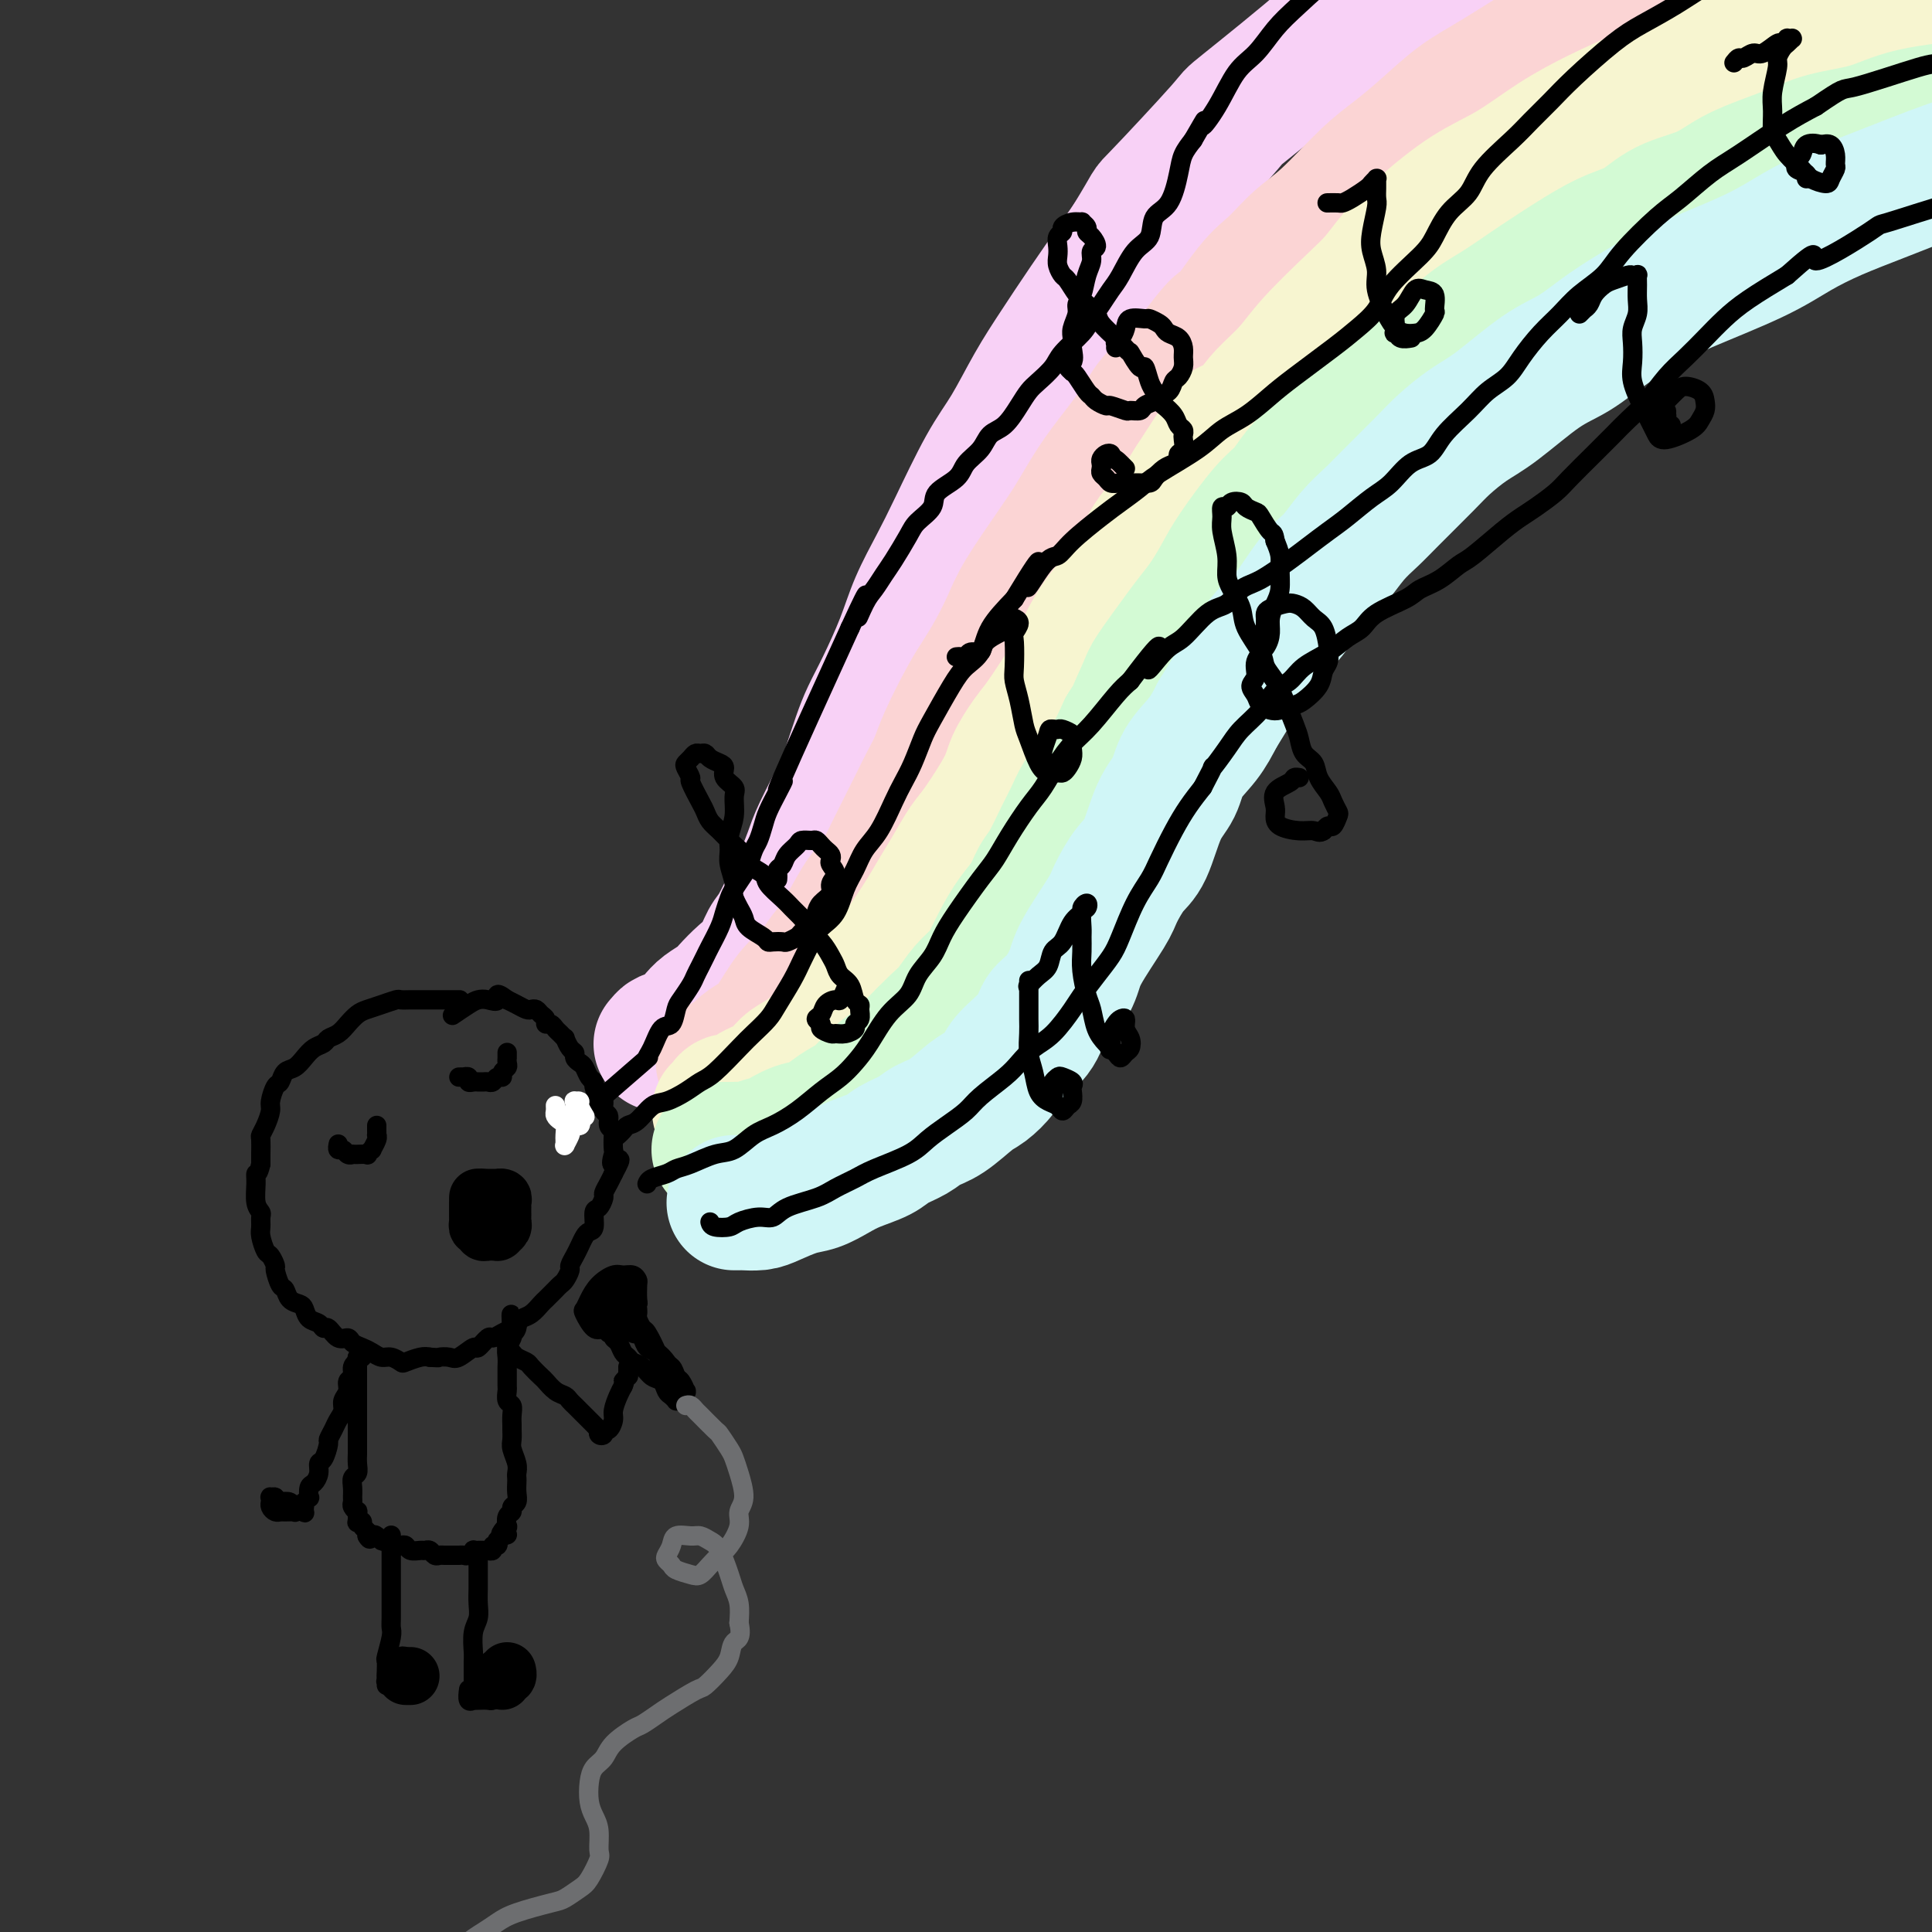
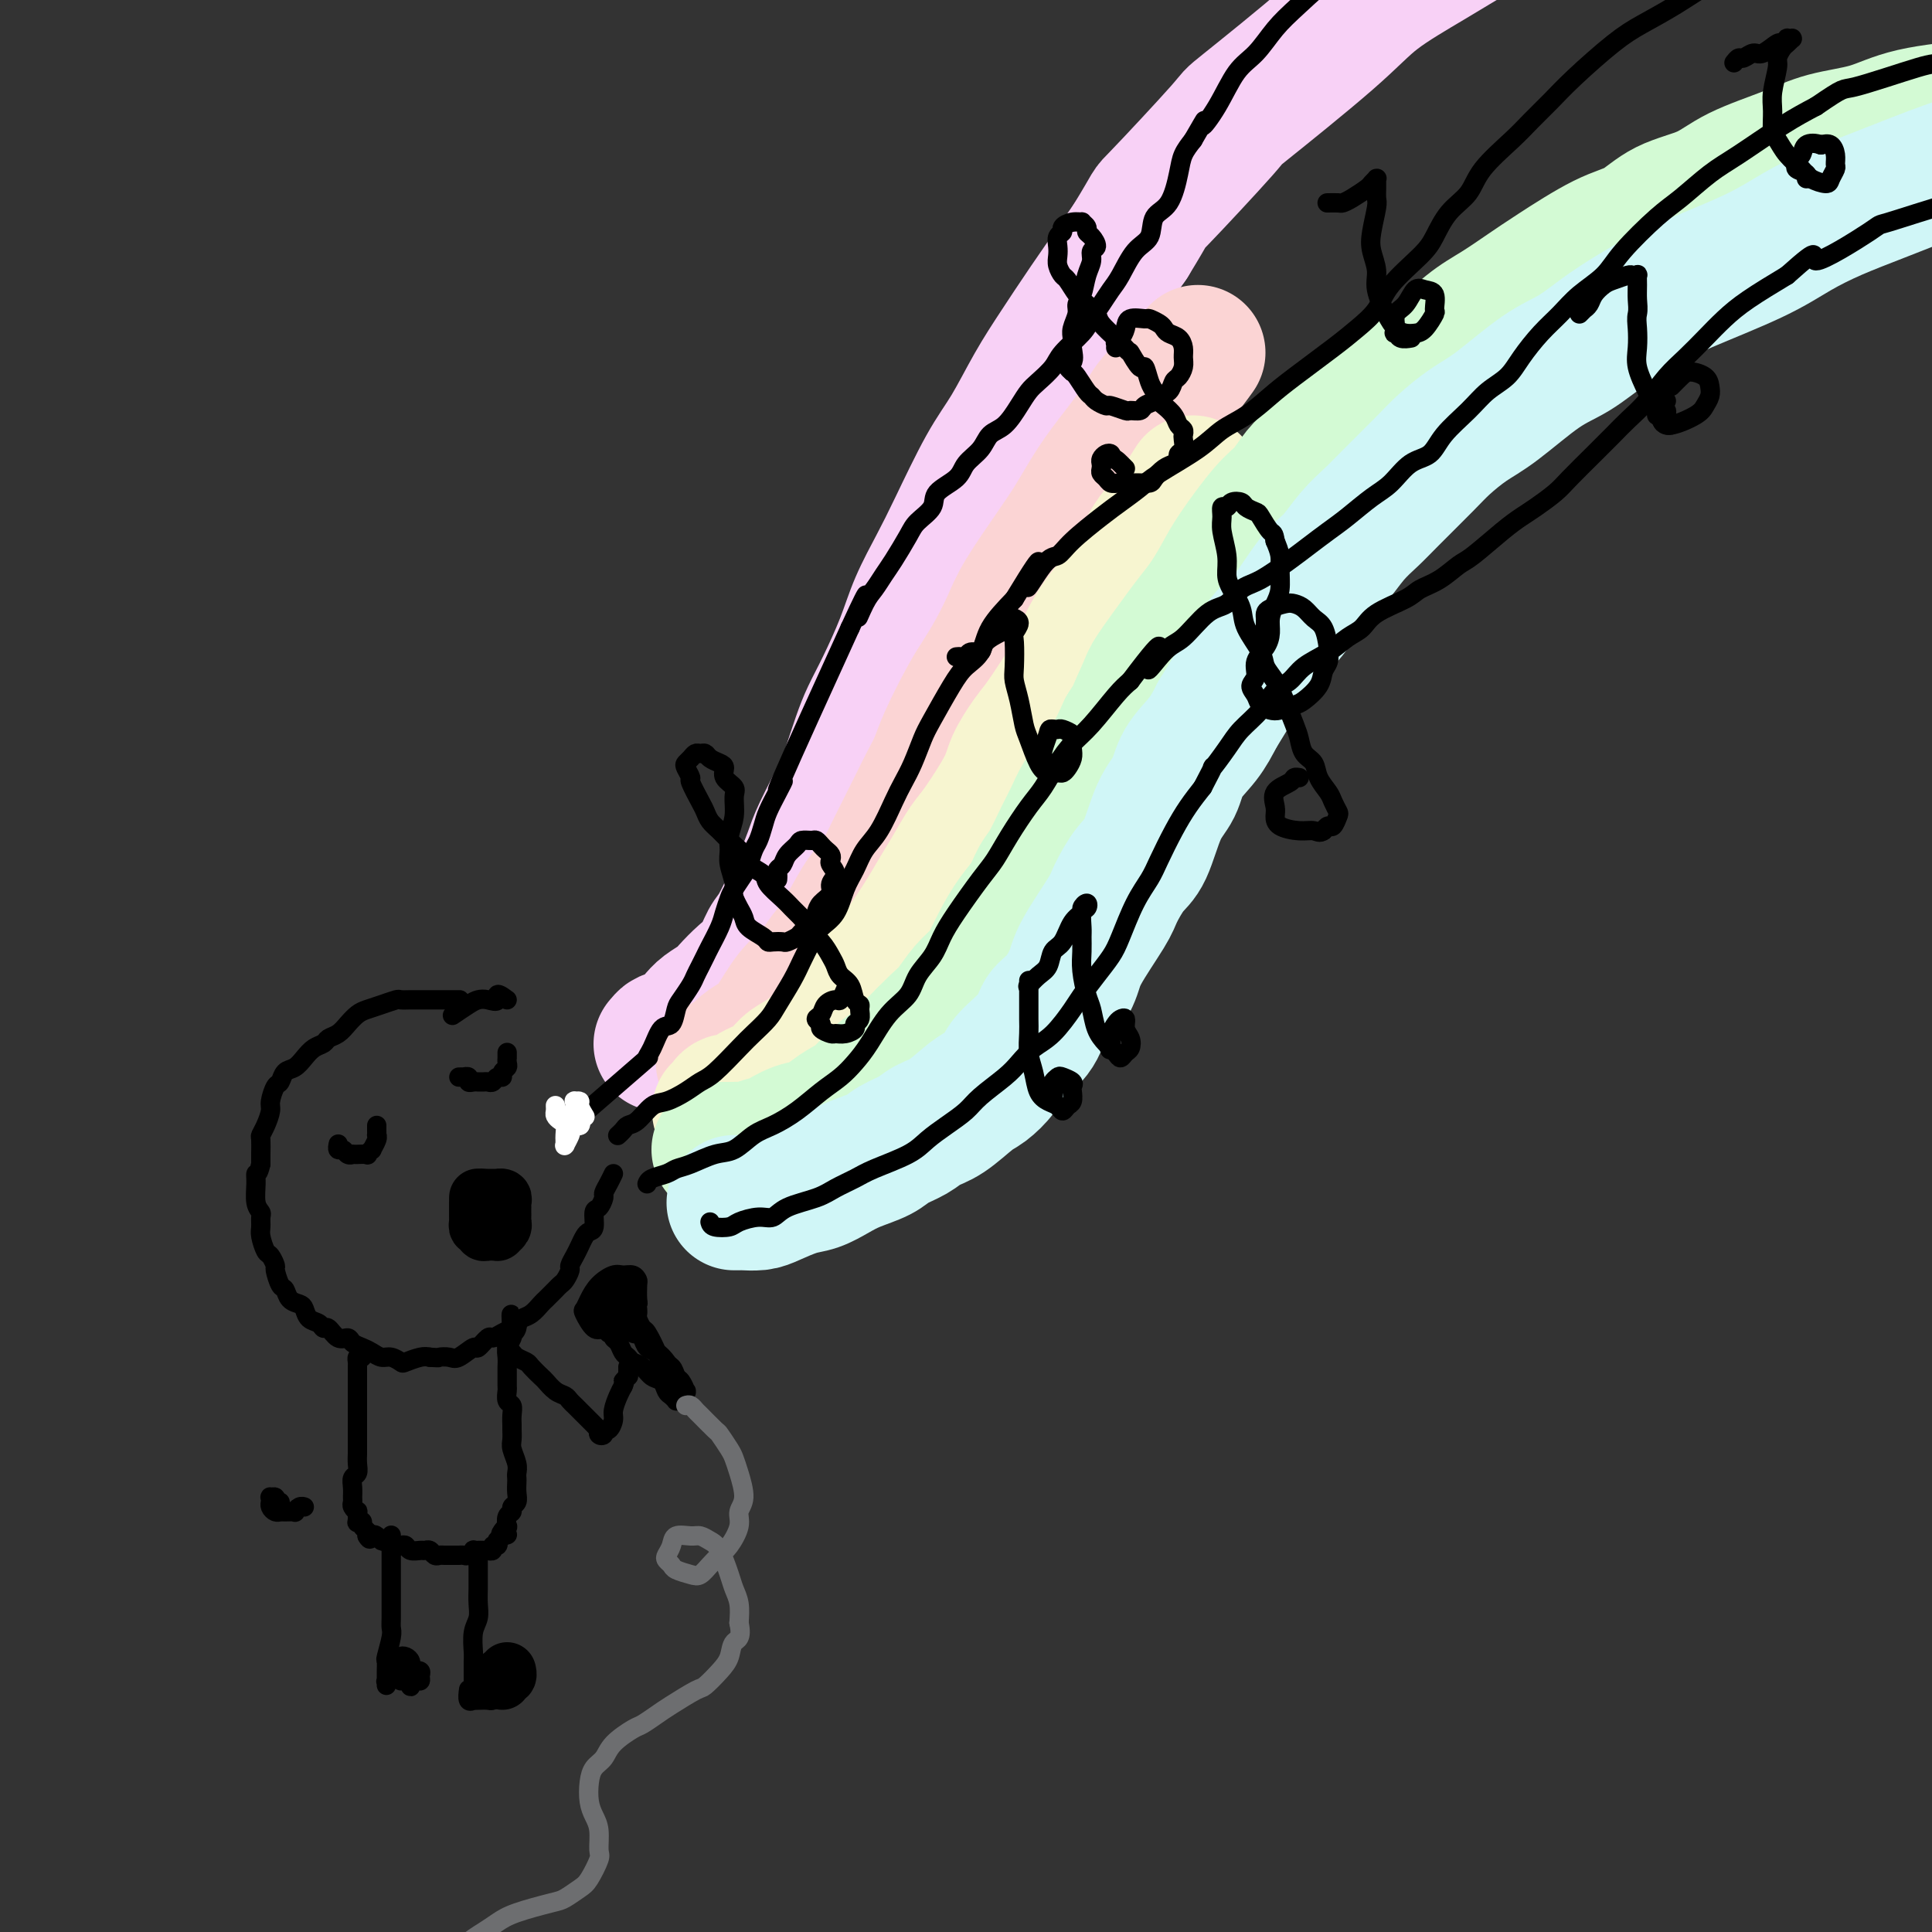
<svg xmlns="http://www.w3.org/2000/svg" viewBox="0 0 400 400" version="1.1">
  <rect x="0" y="0" width="400" height="400" fill="#333333" stroke="none" />
  <g fill="none" stroke="rgb(0,0,0)" stroke-width="4" stroke-linecap="round" stroke-linejoin="round">
    <path d="M95,207c-0.055,-0.000 -0.109,-0.000 0,0c0.109,0.000 0.382,0.000 0,0c-0.382,-0.000 -1.419,-0.000 -2,0c-0.581,0.000 -0.705,0.000 -1,0c-0.295,-0.000 -0.760,-0.000 -1,0c-0.240,0.000 -0.253,0.000 -1,0c-0.747,-0.000 -2.226,-0.001 -3,0c-0.774,0.001 -0.843,0.003 -1,0c-0.157,-0.003 -0.402,-0.012 -1,0c-0.598,0.012 -1.550,0.044 -2,0c-0.450,-0.044 -0.400,-0.164 -1,0c-0.600,0.164 -1.851,0.611 -3,1c-1.149,0.389 -2.196,0.720 -3,1c-0.804,0.280 -1.366,0.509 -2,1c-0.634,0.491 -1.339,1.244 -2,2c-0.661,0.756 -1.279,1.515 -2,2c-0.721,0.485 -1.544,0.697 -2,1c-0.456,0.303 -0.546,0.696 -1,1c-0.454,0.304 -1.274,0.520 -2,1c-0.726,0.480 -1.360,1.226 -2,2c-0.640,0.774 -1.286,1.576 -2,2c-0.714,0.424 -1.497,0.469 -2,1c-0.503,0.531 -0.726,1.549 -1,2c-0.274,0.451 -0.599,0.334 -1,1c-0.401,0.666 -0.878,2.113 -1,3c-0.122,0.887 0.111,1.214 0,2c-0.111,0.786 -0.566,2.031 -1,3c-0.434,0.969 -0.848,1.662 -1,2c-0.152,0.338 -0.041,0.322 0,1c0.041,0.678 0.012,2.051 0,3c-0.012,0.949 -0.006,1.475 0,2" />
    <path d="M54,241c-0.540,2.400 -0.891,1.899 -1,2c-0.109,0.101 0.024,0.804 0,2c-0.024,1.196 -0.203,2.885 0,4c0.203,1.115 0.790,1.654 1,2c0.210,0.346 0.045,0.497 0,1c-0.045,0.503 0.030,1.357 0,2c-0.030,0.643 -0.167,1.073 0,2c0.167,0.927 0.636,2.350 1,3c0.364,0.650 0.623,0.526 1,1c0.377,0.474 0.874,1.545 1,2c0.126,0.455 -0.117,0.293 0,1c0.117,0.707 0.595,2.282 1,3c0.405,0.718 0.737,0.577 1,1c0.263,0.423 0.455,1.408 1,2c0.545,0.592 1.441,0.790 2,1c0.559,0.210 0.779,0.432 1,1c0.221,0.568 0.443,1.480 1,2c0.557,0.520 1.449,0.646 2,1c0.551,0.354 0.763,0.935 1,1c0.237,0.065 0.500,-0.386 1,0c0.500,0.386 1.236,1.609 2,2c0.764,0.391 1.556,-0.049 2,0c0.444,0.049 0.541,0.587 1,1c0.459,0.413 1.279,0.703 2,1c0.721,0.297 1.343,0.602 2,1c0.657,0.398 1.348,0.887 2,1c0.652,0.113 1.263,-0.152 2,0c0.737,0.152 1.600,0.721 2,1c0.400,0.279 0.339,0.267 1,0c0.661,-0.267 2.046,-0.791 3,-1c0.954,-0.209 1.477,-0.105 2,0" />
    <path d="M89,281c2.208,0.164 1.728,0.074 2,0c0.272,-0.074 1.295,-0.133 2,0c0.705,0.133 1.091,0.457 2,0c0.909,-0.457 2.340,-1.695 3,-2c0.660,-0.305 0.548,0.322 1,0c0.452,-0.322 1.469,-1.592 2,-2c0.531,-0.408 0.575,0.045 1,0c0.425,-0.045 1.230,-0.588 2,-1c0.770,-0.412 1.505,-0.691 2,-1c0.495,-0.309 0.748,-0.646 1,-1c0.252,-0.354 0.501,-0.725 1,-1c0.499,-0.275 1.247,-0.455 2,-1c0.753,-0.545 1.511,-1.456 2,-2c0.489,-0.544 0.708,-0.722 1,-1c0.292,-0.278 0.657,-0.656 1,-1c0.343,-0.344 0.666,-0.655 1,-1c0.334,-0.345 0.681,-0.725 1,-1c0.319,-0.275 0.610,-0.443 1,-1c0.390,-0.557 0.878,-1.501 1,-2c0.122,-0.499 -0.122,-0.554 0,-1c0.122,-0.446 0.611,-1.283 1,-2c0.389,-0.717 0.678,-1.313 1,-2c0.322,-0.687 0.677,-1.464 1,-2c0.323,-0.536 0.612,-0.830 1,-1c0.388,-0.170 0.874,-0.216 1,-1c0.126,-0.784 -0.107,-2.307 0,-3c0.107,-0.693 0.553,-0.556 1,-1c0.447,-0.444 0.893,-1.470 1,-2c0.107,-0.530 -0.125,-0.566 0,-1c0.125,-0.434 0.607,-1.267 1,-2c0.393,-0.733 0.696,-1.367 1,-2" />
-     <path d="M127,243c2.630,-4.822 0.706,-2.377 0,-2c-0.706,0.377 -0.193,-1.312 0,-2c0.193,-0.688 0.067,-0.373 0,-1c-0.067,-0.627 -0.074,-2.194 0,-3c0.074,-0.806 0.231,-0.850 0,-1c-0.231,-0.150 -0.849,-0.406 -1,-1c-0.151,-0.594 0.166,-1.525 0,-2c-0.166,-0.475 -0.814,-0.495 -1,-1c-0.186,-0.505 0.091,-1.496 0,-2c-0.091,-0.504 -0.549,-0.520 -1,-1c-0.451,-0.480 -0.894,-1.424 -1,-2c-0.106,-0.576 0.125,-0.784 0,-1c-0.125,-0.216 -0.607,-0.439 -1,-1c-0.393,-0.561 -0.696,-1.458 -1,-2c-0.304,-0.542 -0.607,-0.727 -1,-1c-0.393,-0.273 -0.875,-0.633 -1,-1c-0.125,-0.367 0.107,-0.743 0,-1c-0.107,-0.257 -0.554,-0.397 -1,-1c-0.446,-0.603 -0.893,-1.668 -1,-2c-0.107,-0.332 0.125,0.070 0,0c-0.125,-0.070 -0.607,-0.610 -1,-1c-0.393,-0.390 -0.697,-0.629 -1,-1c-0.303,-0.371 -0.606,-0.874 -1,-1c-0.394,-0.126 -0.879,0.124 -1,0c-0.121,-0.124 0.123,-0.621 0,-1c-0.123,-0.379 -0.613,-0.640 -1,-1c-0.387,-0.360 -0.670,-0.817 -1,-1c-0.330,-0.183 -0.707,-0.090 -1,0c-0.293,0.090 -0.502,0.178 -1,0c-0.498,-0.178 -1.285,-0.622 -2,-1c-0.715,-0.378 -1.357,-0.689 -2,-1" />
    <path d="M105,207c-2.834,-2.168 -1.919,-0.588 -2,0c-0.081,0.588 -1.157,0.182 -2,0c-0.843,-0.182 -1.453,-0.142 -2,0c-0.547,0.142 -1.032,0.384 -2,1c-0.968,0.616 -2.419,1.604 -3,2c-0.581,0.396 -0.290,0.198 0,0" />
    <path d="M75,281c-0.423,-0.090 -0.845,-0.179 -1,0c-0.155,0.179 -0.041,0.627 0,1c0.041,0.373 0.011,0.673 0,1c-0.011,0.327 -0.003,0.682 0,1c0.003,0.318 0.001,0.600 0,1c-0.001,0.400 -0.000,0.919 0,1c0.000,0.081 0.000,-0.277 0,0c-0.000,0.277 -0.000,1.189 0,2c0.000,0.811 0.000,1.520 0,2c-0.000,0.480 0.000,0.729 0,1c-0.000,0.271 -0.000,0.563 0,1c0.000,0.437 0.000,1.019 0,2c-0.000,0.981 -0.000,2.359 0,3c0.000,0.641 0.001,0.543 0,1c-0.001,0.457 -0.004,1.470 0,2c0.004,0.530 0.015,0.579 0,1c-0.015,0.421 -0.057,1.216 0,2c0.057,0.784 0.212,1.558 0,2c-0.212,0.442 -0.790,0.552 -1,1c-0.210,0.448 -0.053,1.235 0,2c0.053,0.765 -0.000,1.509 0,2c0.000,0.491 0.053,0.727 0,1c-0.053,0.273 -0.211,0.581 0,1c0.211,0.419 0.793,0.949 1,1c0.207,0.051 0.040,-0.376 0,0c-0.040,0.376 0.045,1.554 0,2c-0.045,0.446 -0.222,0.161 0,0c0.222,-0.161 0.843,-0.198 1,0c0.157,0.198 -0.150,0.630 0,1c0.150,0.370 0.757,0.677 1,1c0.243,0.323 0.121,0.661 0,1" />
    <path d="M76,318c0.643,1.254 0.750,0.387 1,0c0.250,-0.387 0.644,-0.296 1,0c0.356,0.296 0.673,0.798 1,1c0.327,0.202 0.665,0.106 1,0c0.335,-0.106 0.666,-0.221 1,0c0.334,0.221 0.671,0.777 1,1c0.329,0.223 0.652,0.113 1,0c0.348,-0.113 0.723,-0.227 1,0c0.277,0.227 0.455,0.797 1,1c0.545,0.203 1.456,0.040 2,0c0.544,-0.040 0.722,0.042 1,0c0.278,-0.042 0.656,-0.207 1,0c0.344,0.207 0.656,0.788 1,1c0.344,0.212 0.722,0.057 1,0c0.278,-0.057 0.455,-0.014 1,0c0.545,0.014 1.456,0.000 2,0c0.544,-0.000 0.719,0.014 1,0c0.281,-0.014 0.667,-0.056 1,0c0.333,0.056 0.614,0.211 1,0c0.386,-0.211 0.878,-0.789 1,-1c0.122,-0.211 -0.126,-0.057 0,0c0.126,0.057 0.626,0.016 1,0c0.374,-0.016 0.621,-0.008 1,0c0.379,0.008 0.890,0.017 1,0c0.110,-0.017 -0.181,-0.061 0,0c0.181,0.061 0.832,0.227 1,0c0.168,-0.227 -0.148,-0.848 0,-1c0.148,-0.152 0.761,0.166 1,0c0.239,-0.166 0.103,-0.814 0,-1c-0.103,-0.186 -0.172,0.090 0,0c0.172,-0.090 0.586,-0.545 1,-1" />
    <path d="M104,318c2.027,-0.576 0.595,-0.018 0,0c-0.595,0.018 -0.351,-0.506 0,-1c0.351,-0.494 0.811,-0.959 1,-1c0.189,-0.041 0.107,0.341 0,0c-0.107,-0.341 -0.239,-1.403 0,-2c0.239,-0.597 0.849,-0.727 1,-1c0.151,-0.273 -0.156,-0.689 0,-1c0.156,-0.311 0.773,-0.517 1,-1c0.227,-0.483 0.062,-1.245 0,-2c-0.062,-0.755 -0.020,-1.505 0,-2c0.020,-0.495 0.020,-0.737 0,-1c-0.020,-0.263 -0.058,-0.547 0,-1c0.058,-0.453 0.212,-1.076 0,-2c-0.212,-0.924 -0.789,-2.148 -1,-3c-0.211,-0.852 -0.056,-1.332 0,-2c0.056,-0.668 0.011,-1.526 0,-2c-0.011,-0.474 0.011,-0.565 0,-1c-0.011,-0.435 -0.056,-1.215 0,-2c0.056,-0.785 0.211,-1.576 0,-2c-0.211,-0.424 -0.789,-0.481 -1,-1c-0.211,-0.519 -0.057,-1.500 0,-2c0.057,-0.500 0.015,-0.518 0,-1c-0.015,-0.482 -0.005,-1.427 0,-2c0.005,-0.573 0.005,-0.773 0,-1c-0.005,-0.227 -0.015,-0.482 0,-1c0.015,-0.518 0.057,-1.301 0,-2c-0.057,-0.699 -0.211,-1.314 0,-2c0.211,-0.686 0.789,-1.442 1,-2c0.211,-0.558 0.057,-0.920 0,-1c-0.057,-0.080 -0.016,0.120 0,0c0.016,-0.120 0.008,-0.560 0,-1" />
    <path d="M106,275c-0.215,-5.585 -0.254,-1.549 0,0c0.254,1.549 0.799,0.609 1,0c0.201,-0.609 0.057,-0.888 0,-1c-0.057,-0.112 -0.029,-0.056 0,0" />
    <path d="M99,323c-0.000,-0.177 -0.000,-0.354 0,0c0.000,0.354 0.001,1.239 0,2c-0.001,0.761 -0.004,1.399 0,2c0.004,0.601 0.015,1.166 0,2c-0.015,0.834 -0.057,1.938 0,3c0.057,1.062 0.211,2.081 0,3c-0.211,0.919 -0.789,1.737 -1,3c-0.211,1.263 -0.057,2.972 0,4c0.057,1.028 0.015,1.376 0,2c-0.015,0.624 -0.004,1.526 0,2c0.004,0.474 0.001,0.520 0,1c-0.001,0.480 -0.000,1.392 0,2c0.000,0.608 -0.001,0.910 0,1c0.001,0.090 0.003,-0.031 0,0c-0.003,0.031 -0.012,0.216 0,0c0.012,-0.216 0.045,-0.833 0,-1c-0.045,-0.167 -0.167,0.114 0,0c0.167,-0.114 0.622,-0.624 1,-1c0.378,-0.376 0.678,-0.619 1,-1c0.322,-0.381 0.664,-0.902 1,-1c0.336,-0.098 0.665,0.225 1,0c0.335,-0.225 0.678,-0.998 1,-1c0.322,-0.002 0.625,0.769 1,1c0.375,0.231 0.821,-0.077 1,0c0.179,0.077 0.089,0.538 0,1" />
    <path d="M105,347c1.070,-0.131 0.245,0.543 0,1c-0.245,0.457 0.090,0.697 0,1c-0.090,0.303 -0.605,0.670 -1,1c-0.395,0.330 -0.670,0.625 -1,1c-0.330,0.375 -0.714,0.832 -1,1c-0.286,0.168 -0.473,0.047 -1,0c-0.527,-0.047 -1.395,-0.020 -2,0c-0.605,0.020 -0.947,0.033 -1,0c-0.053,-0.033 0.182,-0.112 0,0c-0.182,0.112 -0.780,0.415 -1,0c-0.220,-0.415 -0.063,-1.547 0,-2c0.063,-0.453 0.031,-0.226 0,0" />
    <path d="M81,318c-0.000,-0.136 -0.000,-0.273 0,0c0.000,0.273 0.000,0.955 0,1c-0.000,0.045 -0.000,-0.546 0,0c0.000,0.546 0.000,2.228 0,3c-0.000,0.772 -0.000,0.632 0,1c0.000,0.368 0.000,1.243 0,2c-0.000,0.757 -0.000,1.397 0,2c0.000,0.603 0.001,1.170 0,2c-0.001,0.830 -0.004,1.921 0,3c0.004,1.079 0.015,2.144 0,3c-0.015,0.856 -0.057,1.504 0,2c0.057,0.496 0.211,0.841 0,2c-0.211,1.159 -0.789,3.133 -1,4c-0.211,0.867 -0.057,0.627 0,1c0.057,0.373 0.015,1.359 0,2c-0.015,0.641 -0.004,0.939 0,1c0.004,0.061 0.001,-0.113 0,0c-0.001,0.113 -0.002,0.515 0,1c0.002,0.485 0.005,1.055 0,1c-0.005,-0.055 -0.017,-0.735 0,-1c0.017,-0.265 0.065,-0.116 0,0c-0.065,0.116 -0.242,0.199 0,0c0.242,-0.199 0.905,-0.681 1,-1c0.095,-0.319 -0.377,-0.475 0,-1c0.377,-0.525 1.603,-1.420 2,-2c0.397,-0.580 -0.034,-0.846 0,-1c0.034,-0.154 0.535,-0.196 1,0c0.465,0.196 0.894,0.630 1,1c0.106,0.370 -0.113,0.677 0,1c0.113,0.323 0.556,0.661 1,1" />
    <path d="M86,346c0.403,0.321 -0.091,0.124 0,0c0.091,-0.124 0.767,-0.173 1,0c0.233,0.173 0.025,0.569 0,1c-0.025,0.431 0.134,0.896 0,1c-0.134,0.104 -0.561,-0.154 -1,0c-0.439,0.154 -0.888,0.721 -1,1c-0.112,0.279 0.114,0.271 0,0c-0.114,-0.271 -0.569,-0.804 -1,-1c-0.431,-0.196 -0.837,-0.056 -1,0c-0.163,0.056 -0.081,0.028 0,0" />
  </g>
  <g fill="none" stroke="rgb(0,0,0)" stroke-width="12" stroke-linecap="round" stroke-linejoin="round">
    <path d="M99,249c0.000,0.303 0.000,0.606 0,1c-0.000,0.394 -0.001,0.880 0,1c0.001,0.120 0.004,-0.127 0,0c-0.004,0.127 -0.016,0.626 0,1c0.016,0.374 0.060,0.622 0,1c-0.060,0.378 -0.224,0.886 0,1c0.224,0.114 0.834,-0.166 1,0c0.166,0.166 -0.114,0.777 0,1c0.114,0.223 0.623,0.057 1,0c0.377,-0.057 0.623,-0.004 1,0c0.377,0.004 0.886,-0.040 1,0c0.114,0.040 -0.166,0.166 0,0c0.166,-0.166 0.776,-0.623 1,-1c0.224,-0.377 0.060,-0.675 0,-1c-0.060,-0.325 -0.016,-0.678 0,-1c0.016,-0.322 0.005,-0.612 0,-1c-0.005,-0.388 -0.006,-0.875 0,-1c0.006,-0.125 0.017,0.110 0,0c-0.017,-0.110 -0.061,-0.565 0,-1c0.061,-0.435 0.226,-0.849 0,-1c-0.226,-0.151 -0.845,-0.041 -1,0c-0.155,0.041 0.152,0.011 0,0c-0.152,-0.011 -0.762,-0.003 -1,0c-0.238,0.003 -0.102,0.001 0,0c0.102,-0.001 0.172,-0.000 0,0c-0.172,0.000 -0.585,0.000 -1,0c-0.415,-0.000 -0.833,-0.000 -1,0c-0.167,0.000 -0.084,0.000 0,0" />
    <path d="M100,248c-0.845,-0.142 -0.959,0.003 -1,0c-0.041,-0.003 -0.011,-0.155 0,0c0.011,0.155 0.003,0.616 0,1c-0.003,0.384 -0.001,0.691 0,1c0.001,0.309 0.000,0.622 0,1c-0.000,0.378 -0.000,0.822 0,1c0.000,0.178 0.000,0.089 0,0" />
  </g>
  <g fill="none" stroke="rgb(0,0,0)" stroke-width="4" stroke-linecap="round" stroke-linejoin="round">
    <path d="M70,237c0.025,-0.121 0.049,-0.243 0,0c-0.049,0.243 -0.172,0.850 0,1c0.172,0.150 0.639,-0.156 1,0c0.361,0.156 0.616,0.774 1,1c0.384,0.226 0.895,0.060 1,0c0.105,-0.060 -0.197,-0.015 0,0c0.197,0.015 0.894,-0.000 1,0c0.106,0.000 -0.379,0.016 0,0c0.379,-0.016 1.622,-0.063 2,0c0.378,0.063 -0.109,0.237 0,0c0.109,-0.237 0.814,-0.886 1,-1c0.186,-0.114 -0.146,0.306 0,0c0.146,-0.306 0.771,-1.340 1,-2c0.229,-0.660 0.061,-0.947 0,-1c-0.061,-0.053 -0.016,0.130 0,0c0.016,-0.130 0.004,-0.571 0,-1c-0.004,-0.429 -0.001,-0.846 0,-1c0.001,-0.154 0.000,-0.044 0,0c-0.000,0.044 -0.000,0.022 0,0" />
    <path d="M95,223c0.455,-0.008 0.909,-0.016 1,0c0.091,0.016 -0.182,0.057 0,0c0.182,-0.057 0.818,-0.211 1,0c0.182,0.211 -0.092,0.789 0,1c0.092,0.211 0.549,0.056 1,0c0.451,-0.056 0.894,-0.014 1,0c0.106,0.014 -0.127,-0.000 0,0c0.127,0.000 0.612,0.015 1,0c0.388,-0.015 0.677,-0.060 1,0c0.323,0.060 0.679,0.223 1,0c0.321,-0.223 0.608,-0.833 1,-1c0.392,-0.167 0.890,0.109 1,0c0.110,-0.109 -0.167,-0.603 0,-1c0.167,-0.397 0.777,-0.699 1,-1c0.223,-0.301 0.060,-0.603 0,-1c-0.060,-0.397 -0.016,-0.891 0,-1c0.016,-0.109 0.004,0.167 0,0c-0.004,-0.167 -0.001,-0.777 0,-1c0.001,-0.223 0.000,-0.060 0,0c-0.000,0.060 -0.000,0.017 0,0c0.000,-0.017 0.000,-0.009 0,0" />
-     <path d="M74,281c-0.033,0.438 -0.065,0.876 0,1c0.065,0.124 0.229,-0.066 0,0c-0.229,0.066 -0.850,0.388 -1,1c-0.150,0.612 0.171,1.515 0,2c-0.171,0.485 -0.833,0.553 -1,1c-0.167,0.447 0.163,1.274 0,2c-0.163,0.726 -0.818,1.351 -1,2c-0.182,0.649 0.110,1.324 0,2c-0.110,0.676 -0.621,1.355 -1,2c-0.379,0.645 -0.627,1.257 -1,2c-0.373,0.743 -0.870,1.616 -1,2c-0.130,0.384 0.106,0.278 0,1c-0.106,0.722 -0.554,2.272 -1,3c-0.446,0.728 -0.890,0.634 -1,1c-0.110,0.366 0.115,1.193 0,2c-0.115,0.807 -0.571,1.593 -1,2c-0.429,0.407 -0.833,0.434 -1,1c-0.167,0.566 -0.097,1.672 0,2c0.097,0.328 0.222,-0.123 0,0c-0.222,0.123 -0.792,0.821 -1,1c-0.208,0.179 -0.055,-0.161 0,0c0.055,0.161 0.012,0.824 0,1c-0.012,0.176 0.008,-0.134 0,0c-0.008,0.134 -0.043,0.712 0,1c0.043,0.288 0.163,0.287 0,0c-0.163,-0.287 -0.611,-0.860 -1,-1c-0.389,-0.140 -0.720,0.155 -1,0c-0.280,-0.155 -0.509,-0.758 -1,-1c-0.491,-0.242 -1.246,-0.121 -2,0" />
    <path d="M58,311c-0.939,-0.231 -0.788,-0.808 -1,-1c-0.212,-0.192 -0.789,0.000 -1,0c-0.211,-0.000 -0.057,-0.193 0,0c0.057,0.193 0.018,0.774 0,1c-0.018,0.226 -0.016,0.099 0,0c0.016,-0.099 0.044,-0.170 0,0c-0.044,0.170 -0.162,0.581 0,1c0.162,0.419 0.603,0.845 1,1c0.397,0.155 0.750,0.038 1,0c0.250,-0.038 0.396,0.004 1,0c0.604,-0.004 1.665,-0.054 2,0c0.335,0.054 -0.054,0.210 0,0c0.054,-0.210 0.553,-0.787 1,-1c0.447,-0.213 0.842,-0.061 1,0c0.158,0.061 0.079,0.030 0,0" />
    <path d="M104,277c0.416,0.447 0.831,0.893 1,1c0.169,0.107 0.091,-0.126 0,0c-0.091,0.126 -0.194,0.610 0,1c0.194,0.390 0.686,0.686 1,1c0.314,0.314 0.451,0.646 1,1c0.549,0.354 1.512,0.728 2,1c0.488,0.272 0.502,0.440 1,1c0.498,0.560 1.481,1.512 2,2c0.519,0.488 0.573,0.512 1,1c0.427,0.488 1.227,1.439 2,2c0.773,0.561 1.520,0.732 2,1c0.480,0.268 0.692,0.635 1,1c0.308,0.365 0.713,0.729 1,1c0.287,0.271 0.455,0.450 1,1c0.545,0.550 1.465,1.471 2,2c0.535,0.529 0.683,0.665 1,1c0.317,0.335 0.802,0.870 1,1c0.198,0.130 0.108,-0.146 0,0c-0.108,0.146 -0.235,0.712 0,1c0.235,0.288 0.833,0.296 1,0c0.167,-0.296 -0.096,-0.898 0,-1c0.096,-0.102 0.551,0.296 1,0c0.449,-0.296 0.894,-1.285 1,-2c0.106,-0.715 -0.125,-1.154 0,-2c0.125,-0.846 0.607,-2.099 1,-3c0.393,-0.901 0.696,-1.451 1,-2" />
    <path d="M129,287c0.713,-1.555 -0.005,-0.942 0,-1c0.005,-0.058 0.733,-0.786 1,-1c0.267,-0.214 0.071,0.087 0,0c-0.071,-0.087 -0.019,-0.562 0,-1c0.019,-0.438 0.005,-0.839 0,-1c-0.005,-0.161 -0.003,-0.080 0,0" />
    <path d="M128,266c-0.218,-0.060 -0.436,-0.120 -1,0c-0.564,0.120 -1.472,0.421 -2,1c-0.528,0.579 -0.674,1.437 -1,2c-0.326,0.563 -0.832,0.830 -1,1c-0.168,0.170 0.000,0.241 0,1c-0.000,0.759 -0.170,2.205 0,3c0.170,0.795 0.679,0.939 1,1c0.321,0.061 0.453,0.038 1,0c0.547,-0.038 1.509,-0.091 2,0c0.491,0.091 0.510,0.325 1,0c0.490,-0.325 1.452,-1.208 2,-2c0.548,-0.792 0.683,-1.493 1,-2c0.317,-0.507 0.815,-0.819 1,-1c0.185,-0.181 0.058,-0.230 0,-1c-0.058,-0.770 -0.045,-2.260 0,-3c0.045,-0.740 0.122,-0.729 0,-1c-0.122,-0.271 -0.442,-0.823 -1,-1c-0.558,-0.177 -1.354,0.023 -2,0c-0.646,-0.023 -1.141,-0.268 -2,0c-0.859,0.268 -2.081,1.050 -3,2c-0.919,0.950 -1.536,2.069 -2,3c-0.464,0.931 -0.773,1.676 -1,2c-0.227,0.324 -0.370,0.228 0,1c0.370,0.772 1.252,2.412 2,3c0.748,0.588 1.363,0.124 2,0c0.637,-0.124 1.296,0.093 2,0c0.704,-0.093 1.454,-0.497 2,-1c0.546,-0.503 0.889,-1.104 1,-2c0.111,-0.896 -0.008,-2.087 0,-3c0.008,-0.913 0.145,-1.546 0,-2c-0.145,-0.454 -0.573,-0.727 -1,-1" />
    <path d="M129,266c-0.292,-0.948 -0.521,-0.318 -1,0c-0.479,0.318 -1.208,0.326 -2,1c-0.792,0.674 -1.645,2.016 -2,3c-0.355,0.984 -0.210,1.610 0,2c0.210,0.390 0.487,0.542 1,1c0.513,0.458 1.263,1.221 2,1c0.737,-0.221 1.462,-1.427 2,-2c0.538,-0.573 0.887,-0.515 1,-1c0.113,-0.485 -0.012,-1.514 0,-2c0.012,-0.486 0.161,-0.428 0,-1c-0.161,-0.572 -0.632,-1.772 -1,-2c-0.368,-0.228 -0.634,0.518 -1,1c-0.366,0.482 -0.831,0.699 -1,1c-0.169,0.301 -0.041,0.684 0,1c0.041,0.316 -0.003,0.564 0,1c0.003,0.436 0.053,1.059 0,1c-0.053,-0.059 -0.210,-0.800 0,-1c0.210,-0.200 0.788,0.143 1,0c0.212,-0.143 0.057,-0.770 0,-1c-0.057,-0.230 -0.015,-0.062 0,0c0.015,0.062 0.004,0.018 0,0c-0.004,-0.018 -0.002,-0.009 0,0" />
    <path d="M126,276c0.416,0.026 0.832,0.052 1,0c0.168,-0.052 0.087,-0.183 0,0c-0.087,0.183 -0.179,0.679 0,1c0.179,0.321 0.628,0.466 1,1c0.372,0.534 0.666,1.457 1,2c0.334,0.543 0.709,0.708 1,1c0.291,0.292 0.498,0.712 1,1c0.502,0.288 1.300,0.444 2,1c0.700,0.556 1.302,1.512 2,2c0.698,0.488 1.494,0.509 2,1c0.506,0.491 0.724,1.453 1,2c0.276,0.547 0.610,0.680 1,1c0.390,0.320 0.837,0.828 1,1c0.163,0.172 0.044,0.007 0,0c-0.044,-0.007 -0.012,0.142 0,0c0.012,-0.142 0.003,-0.577 0,-1c-0.003,-0.423 -0.001,-0.835 0,-1c0.001,-0.165 0.000,-0.082 0,0" />
    <path d="M132,271c0.026,0.370 0.053,0.739 0,1c-0.053,0.261 -0.184,0.413 0,1c0.184,0.587 0.683,1.609 1,2c0.317,0.391 0.452,0.150 1,1c0.548,0.850 1.509,2.790 2,4c0.491,1.210 0.514,1.691 1,2c0.486,0.309 1.437,0.447 2,1c0.563,0.553 0.739,1.521 1,2c0.261,0.479 0.607,0.468 1,1c0.393,0.532 0.834,1.607 1,2c0.166,0.393 0.056,0.102 0,0c-0.056,-0.102 -0.057,-0.017 0,0c0.057,0.017 0.173,-0.034 0,0c-0.173,0.034 -0.634,0.153 -1,0c-0.366,-0.153 -0.637,-0.580 -1,-1c-0.363,-0.420 -0.818,-0.834 -1,-1c-0.182,-0.166 -0.091,-0.083 0,0" />
    <path d="M133,277c0.119,0.110 0.237,0.221 0,0c-0.237,-0.221 -0.831,-0.773 -1,-1c-0.169,-0.227 0.087,-0.128 0,0c-0.087,0.128 -0.518,0.285 -1,0c-0.482,-0.285 -1.017,-1.012 -1,-1c0.017,0.012 0.585,0.762 1,1c0.415,0.238 0.678,-0.035 1,0c0.322,0.035 0.703,0.380 1,1c0.297,0.620 0.509,1.515 1,2c0.491,0.485 1.260,0.560 2,1c0.740,0.440 1.452,1.246 2,2c0.548,0.754 0.931,1.456 1,2c0.069,0.544 -0.178,0.930 0,1c0.178,0.070 0.780,-0.177 1,0c0.220,0.177 0.059,0.778 0,1c-0.059,0.222 -0.017,0.063 0,0c0.017,-0.063 0.008,-0.032 0,0" />
  </g>
  <g fill="none" stroke="rgb(109,110,112)" stroke-width="4" stroke-linecap="round" stroke-linejoin="round">
    <path d="M142,291c0.316,-0.107 0.633,-0.213 1,0c0.367,0.213 0.785,0.746 1,1c0.215,0.254 0.229,0.228 1,1c0.771,0.772 2.300,2.343 3,3c0.700,0.657 0.571,0.399 1,1c0.429,0.601 1.417,2.061 2,3c0.583,0.939 0.760,1.355 1,2c0.240,0.645 0.542,1.517 1,3c0.458,1.483 1.073,3.577 1,5c-0.073,1.423 -0.834,2.177 -1,3c-0.166,0.823 0.265,1.716 0,3c-0.265,1.284 -1.224,2.958 -2,4c-0.776,1.042 -1.367,1.453 -2,2c-0.633,0.547 -1.307,1.229 -2,2c-0.693,0.771 -1.405,1.629 -2,2c-0.595,0.371 -1.075,0.255 -2,0c-0.925,-0.255 -2.297,-0.648 -3,-1c-0.703,-0.352 -0.737,-0.662 -1,-1c-0.263,-0.338 -0.754,-0.703 -1,-1c-0.246,-0.297 -0.246,-0.525 0,-1c0.246,-0.475 0.737,-1.196 1,-2c0.263,-0.804 0.297,-1.690 1,-2c0.703,-0.310 2.076,-0.042 3,0c0.924,0.042 1.399,-0.141 2,0c0.601,0.141 1.328,0.606 2,1c0.672,0.394 1.291,0.716 2,2c0.709,1.284 1.510,3.530 2,5c0.490,1.470 0.670,2.165 1,3c0.330,0.835 0.808,1.810 1,3c0.192,1.190 0.096,2.595 0,4" />
    <path d="M153,336c0.742,3.390 -0.403,3.365 -1,4c-0.597,0.635 -0.646,1.931 -1,3c-0.354,1.069 -1.014,1.910 -2,3c-0.986,1.090 -2.299,2.429 -3,3c-0.701,0.571 -0.791,0.375 -2,1c-1.209,0.625 -3.539,2.071 -5,3c-1.461,0.929 -2.054,1.341 -3,2c-0.946,0.659 -2.246,1.565 -3,2c-0.754,0.435 -0.962,0.397 -2,1c-1.038,0.603 -2.906,1.845 -4,3c-1.094,1.155 -1.415,2.224 -2,3c-0.585,0.776 -1.435,1.259 -2,2c-0.565,0.741 -0.845,1.740 -1,3c-0.155,1.260 -0.183,2.783 0,4c0.183,1.217 0.579,2.130 1,3c0.421,0.870 0.868,1.699 1,3c0.132,1.301 -0.052,3.073 0,4c0.052,0.927 0.338,1.007 0,2c-0.338,0.993 -1.301,2.899 -2,4c-0.699,1.101 -1.135,1.397 -2,2c-0.865,0.603 -2.159,1.512 -3,2c-0.841,0.488 -1.228,0.554 -3,1c-1.772,0.446 -4.929,1.270 -7,2c-2.071,0.730 -3.055,1.364 -4,2c-0.945,0.636 -1.850,1.274 -3,2c-1.150,0.726 -2.547,1.539 -4,3c-1.453,1.461 -2.964,3.568 -4,5c-1.036,1.432 -1.597,2.188 -2,4c-0.403,1.812 -0.647,4.680 -1,7c-0.353,2.320 -0.815,4.091 -1,6c-0.185,1.909 -0.092,3.954 0,6" />
    <path d="M88,431c-0.667,3.833 -0.333,1.917 0,0" />
  </g>
  <g fill="none" stroke="rgb(248,209,246)" stroke-width="28" stroke-linecap="round" stroke-linejoin="round">
    <path d="M137,216c-0.104,0.126 -0.207,0.252 0,0c0.207,-0.252 0.726,-0.882 1,-1c0.274,-0.118 0.304,0.278 1,0c0.696,-0.278 2.058,-1.228 3,-2c0.942,-0.772 1.462,-1.365 2,-2c0.538,-0.635 1.092,-1.313 2,-2c0.908,-0.687 2.169,-1.385 3,-2c0.831,-0.615 1.233,-1.148 2,-2c0.767,-0.852 1.900,-2.024 3,-3c1.100,-0.976 2.167,-1.757 3,-3c0.833,-1.243 1.431,-2.947 2,-4c0.569,-1.053 1.109,-1.453 2,-3c0.891,-1.547 2.133,-4.241 3,-6c0.867,-1.759 1.359,-2.583 2,-4c0.641,-1.417 1.432,-3.428 2,-5c0.568,-1.572 0.914,-2.705 2,-5c1.086,-2.295 2.912,-5.751 4,-8c1.088,-2.249 1.439,-3.292 2,-5c0.561,-1.708 1.331,-4.081 2,-6c0.669,-1.919 1.235,-3.383 2,-5c0.765,-1.617 1.728,-3.388 3,-6c1.272,-2.612 2.853,-6.066 4,-9c1.147,-2.934 1.859,-5.348 3,-8c1.141,-2.652 2.709,-5.544 4,-8c1.291,-2.456 2.304,-4.478 4,-8c1.696,-3.522 4.074,-8.543 6,-12c1.926,-3.457 3.400,-5.349 5,-8c1.600,-2.651 3.326,-6.061 5,-9c1.674,-2.939 3.297,-5.407 5,-8c1.703,-2.593 3.487,-5.312 6,-9c2.513,-3.688 5.757,-8.344 9,-13" />
    <path d="M234,50c5.227,-8.489 3.295,-6.211 6,-9c2.705,-2.789 10.047,-10.646 13,-14c2.953,-3.354 1.518,-2.206 5,-5c3.482,-2.794 11.882,-9.532 17,-14c5.118,-4.468 6.956,-6.668 10,-9c3.044,-2.332 7.296,-4.797 11,-7c3.704,-2.203 6.860,-4.146 10,-6c3.140,-1.854 6.264,-3.621 9,-5c2.736,-1.379 5.083,-2.371 7,-3c1.917,-0.629 3.405,-0.894 4,-1c0.595,-0.106 0.298,-0.053 0,0" />
  </g>
  <g fill="none" stroke="rgb(251,212,212)" stroke-width="28" stroke-linecap="round" stroke-linejoin="round">
    <path d="M150,220c-0.185,0.065 -0.371,0.131 0,0c0.371,-0.131 1.298,-0.457 2,-1c0.702,-0.543 1.178,-1.302 2,-2c0.822,-0.698 1.991,-1.334 3,-2c1.009,-0.666 1.858,-1.360 3,-3c1.142,-1.640 2.578,-4.224 4,-6c1.422,-1.776 2.832,-2.744 4,-4c1.168,-1.256 2.095,-2.800 3,-4c0.905,-1.200 1.790,-2.057 3,-4c1.210,-1.943 2.746,-4.972 4,-7c1.254,-2.028 2.227,-3.057 3,-4c0.773,-0.943 1.348,-1.802 2,-3c0.652,-1.198 1.383,-2.736 2,-4c0.617,-1.264 1.122,-2.256 2,-4c0.878,-1.744 2.129,-4.241 3,-6c0.871,-1.759 1.363,-2.780 2,-4c0.637,-1.220 1.419,-2.638 2,-4c0.581,-1.362 0.960,-2.667 2,-5c1.040,-2.333 2.740,-5.694 4,-8c1.260,-2.306 2.080,-3.557 3,-5c0.920,-1.443 1.940,-3.077 3,-5c1.060,-1.923 2.159,-4.134 3,-6c0.841,-1.866 1.422,-3.388 3,-6c1.578,-2.612 4.152,-6.315 6,-9c1.848,-2.685 2.972,-4.352 4,-6c1.028,-1.648 1.962,-3.276 3,-5c1.038,-1.724 2.182,-3.545 4,-6c1.818,-2.455 4.312,-5.545 6,-8c1.688,-2.455 2.570,-4.276 4,-6c1.430,-1.724 3.409,-3.350 5,-5c1.591,-1.650 2.796,-3.325 4,-5" />
-     <path d="M248,73c6.402,-8.445 4.407,-4.558 5,-5c0.593,-0.442 3.774,-5.213 6,-8c2.226,-2.787 3.497,-3.592 5,-5c1.503,-1.408 3.239,-3.421 5,-5c1.761,-1.579 3.547,-2.726 6,-5c2.453,-2.274 5.573,-5.675 8,-8c2.427,-2.325 4.163,-3.573 6,-5c1.837,-1.427 3.777,-3.031 6,-5c2.223,-1.969 4.728,-4.303 7,-6c2.272,-1.697 4.311,-2.759 8,-5c3.689,-2.241 9.029,-5.663 13,-8c3.971,-2.337 6.573,-3.589 9,-5c2.427,-1.411 4.679,-2.980 9,-5c4.321,-2.020 10.711,-4.492 15,-6c4.289,-1.508 6.478,-2.054 9,-3c2.522,-0.946 5.377,-2.292 8,-3c2.623,-0.708 5.012,-0.777 7,-1c1.988,-0.223 3.574,-0.598 6,-1c2.426,-0.402 5.693,-0.829 7,-1c1.307,-0.171 0.653,-0.085 0,0" />
  </g>
  <g fill="none" stroke="rgb(247,245,208)" stroke-width="28" stroke-linecap="round" stroke-linejoin="round">
    <path d="M149,230c0.353,-0.296 0.706,-0.592 1,-1c0.294,-0.408 0.529,-0.928 1,-1c0.471,-0.072 1.178,0.305 2,0c0.822,-0.305 1.761,-1.293 3,-2c1.239,-0.707 2.780,-1.135 4,-2c1.220,-0.865 2.119,-2.167 3,-3c0.881,-0.833 1.744,-1.198 3,-2c1.256,-0.802 2.906,-2.041 4,-3c1.094,-0.959 1.632,-1.636 3,-3c1.368,-1.364 3.567,-3.414 5,-5c1.433,-1.586 2.102,-2.709 3,-4c0.898,-1.291 2.025,-2.749 3,-4c0.975,-1.251 1.798,-2.296 3,-4c1.202,-1.704 2.784,-4.069 4,-6c1.216,-1.931 2.066,-3.430 3,-5c0.934,-1.570 1.950,-3.212 3,-5c1.050,-1.788 2.133,-3.721 3,-5c0.867,-1.279 1.519,-1.904 3,-4c1.481,-2.096 3.793,-5.662 5,-8c1.207,-2.338 1.310,-3.447 2,-5c0.690,-1.553 1.965,-3.551 3,-5c1.035,-1.449 1.828,-2.349 3,-4c1.172,-1.651 2.724,-4.055 4,-6c1.276,-1.945 2.278,-3.433 3,-5c0.722,-1.567 1.165,-3.212 2,-5c0.835,-1.788 2.064,-3.719 3,-5c0.936,-1.281 1.580,-1.912 3,-4c1.420,-2.088 3.618,-5.632 5,-8c1.382,-2.368 1.949,-3.561 3,-5c1.051,-1.439 2.586,-3.126 4,-5c1.414,-1.874 2.707,-3.937 4,-6" />
-     <path d="M247,100c11.777,-18.281 6.719,-9.982 6,-8c-0.719,1.982 2.901,-2.353 5,-5c2.099,-2.647 2.676,-3.606 4,-5c1.324,-1.394 3.395,-3.221 5,-5c1.605,-1.779 2.743,-3.509 5,-6c2.257,-2.491 5.633,-5.744 8,-8c2.367,-2.256 3.725,-3.515 5,-5c1.275,-1.485 2.466,-3.197 4,-5c1.534,-1.803 3.411,-3.696 6,-6c2.589,-2.304 5.890,-5.018 9,-7c3.110,-1.982 6.029,-3.230 9,-5c2.971,-1.770 5.994,-4.062 9,-6c3.006,-1.938 5.995,-3.524 9,-5c3.005,-1.476 6.026,-2.844 11,-5c4.974,-2.156 11.901,-5.099 17,-7c5.099,-1.901 8.371,-2.758 12,-4c3.629,-1.242 7.616,-2.868 11,-4c3.384,-1.132 6.164,-1.771 10,-3c3.836,-1.229 8.727,-3.047 12,-4c3.273,-0.953 4.929,-1.039 7,-1c2.071,0.039 4.558,0.203 6,0c1.442,-0.203 1.841,-0.772 2,-1c0.159,-0.228 0.080,-0.114 0,0" />
  </g>
  <g fill="none" stroke="rgb(211,250,212)" stroke-width="28" stroke-linecap="round" stroke-linejoin="round">
    <path d="M149,238c-0.107,0.001 -0.213,0.001 0,0c0.213,-0.001 0.746,-0.004 1,0c0.254,0.004 0.230,0.013 1,0c0.770,-0.013 2.333,-0.049 3,0c0.667,0.049 0.436,0.183 1,0c0.564,-0.183 1.922,-0.682 3,-1c1.078,-0.318 1.878,-0.456 3,-1c1.122,-0.544 2.568,-1.495 4,-2c1.432,-0.505 2.850,-0.565 4,-1c1.150,-0.435 2.030,-1.247 3,-2c0.970,-0.753 2.028,-1.448 3,-2c0.972,-0.552 1.856,-0.959 3,-2c1.144,-1.041 2.546,-2.714 4,-4c1.454,-1.286 2.959,-2.186 4,-3c1.041,-0.814 1.620,-1.544 3,-3c1.380,-1.456 3.563,-3.638 5,-5c1.437,-1.362 2.127,-1.903 3,-3c0.873,-1.097 1.927,-2.751 3,-4c1.073,-1.249 2.164,-2.094 3,-3c0.836,-0.906 1.417,-1.874 2,-3c0.583,-1.126 1.166,-2.409 2,-4c0.834,-1.591 1.918,-3.489 3,-5c1.082,-1.511 2.163,-2.633 3,-4c0.837,-1.367 1.431,-2.977 2,-4c0.569,-1.023 1.114,-1.460 2,-3c0.886,-1.540 2.113,-4.185 3,-6c0.887,-1.815 1.434,-2.801 2,-4c0.566,-1.199 1.152,-2.610 2,-4c0.848,-1.390 1.959,-2.759 3,-4c1.041,-1.241 2.012,-2.355 3,-4c0.988,-1.645 1.994,-3.823 3,-6" />
    <path d="M233,151c5.914,-9.387 2.700,-3.854 2,-3c-0.700,0.854 1.113,-2.969 2,-5c0.887,-2.031 0.846,-2.269 2,-4c1.154,-1.731 3.503,-4.955 5,-7c1.497,-2.045 2.144,-2.911 3,-4c0.856,-1.089 1.923,-2.401 3,-4c1.077,-1.599 2.164,-3.484 3,-5c0.836,-1.516 1.421,-2.661 3,-5c1.579,-2.339 4.151,-5.872 6,-8c1.849,-2.128 2.973,-2.853 4,-4c1.027,-1.147 1.957,-2.718 3,-4c1.043,-1.282 2.200,-2.276 4,-4c1.800,-1.724 4.243,-4.177 6,-6c1.757,-1.823 2.829,-3.016 4,-4c1.171,-0.984 2.443,-1.760 4,-3c1.557,-1.240 3.399,-2.943 5,-4c1.601,-1.057 2.961,-1.466 5,-3c2.039,-1.534 4.756,-4.193 7,-6c2.244,-1.807 4.013,-2.761 6,-4c1.987,-1.239 4.191,-2.762 6,-4c1.809,-1.238 3.224,-2.193 6,-4c2.776,-1.807 6.912,-4.468 10,-6c3.088,-1.532 5.128,-1.936 7,-3c1.872,-1.064 3.574,-2.789 6,-4c2.426,-1.211 5.574,-1.909 8,-3c2.426,-1.091 4.129,-2.575 7,-4c2.871,-1.425 6.910,-2.791 10,-4c3.090,-1.209 5.230,-2.262 8,-3c2.770,-0.738 6.169,-1.160 9,-2c2.831,-0.840 5.095,-2.097 9,-3c3.905,-0.903 9.453,-1.451 15,-2" />
    <path d="M411,22c9.519,-2.801 7.816,-2.803 9,-3c1.184,-0.197 5.256,-0.589 8,-1c2.744,-0.411 4.162,-0.841 6,-1c1.838,-0.159 4.097,-0.045 5,0c0.903,0.045 0.452,0.023 0,0" />
  </g>
  <g fill="none" stroke="rgb(208,246,247)" stroke-width="28" stroke-linecap="round" stroke-linejoin="round">
    <path d="M152,249c0.385,0.004 0.770,0.008 1,0c0.230,-0.008 0.304,-0.029 1,0c0.696,0.029 2.013,0.107 3,0c0.987,-0.107 1.644,-0.399 3,-1c1.356,-0.601 3.410,-1.512 5,-2c1.590,-0.488 2.717,-0.553 4,-1c1.283,-0.447 2.721,-1.274 4,-2c1.279,-0.726 2.400,-1.350 4,-2c1.600,-0.650 3.679,-1.327 5,-2c1.321,-0.673 1.883,-1.343 3,-2c1.117,-0.657 2.787,-1.302 4,-2c1.213,-0.698 1.968,-1.450 3,-2c1.032,-0.550 2.342,-0.897 4,-2c1.658,-1.103 3.663,-2.962 5,-4c1.337,-1.038 2.006,-1.254 3,-2c0.994,-0.746 2.313,-2.021 3,-3c0.687,-0.979 0.741,-1.661 2,-3c1.259,-1.339 3.724,-3.333 5,-5c1.276,-1.667 1.365,-3.006 2,-4c0.635,-0.994 1.818,-1.642 3,-3c1.182,-1.358 2.364,-3.424 3,-5c0.636,-1.576 0.726,-2.661 2,-5c1.274,-2.339 3.733,-5.931 5,-8c1.267,-2.069 1.341,-2.614 2,-4c0.659,-1.386 1.904,-3.612 3,-5c1.096,-1.388 2.043,-1.938 3,-4c0.957,-2.062 1.922,-5.635 3,-8c1.078,-2.365 2.268,-3.520 3,-5c0.732,-1.480 1.005,-3.283 2,-5c0.995,-1.717 2.713,-3.348 4,-5c1.287,-1.652 2.144,-3.326 3,-5" />
    <path d="M252,148c7.948,-13.011 5.319,-8.539 5,-8c-0.319,0.539 1.674,-2.854 3,-5c1.326,-2.146 1.985,-3.046 3,-4c1.015,-0.954 2.386,-1.963 4,-4c1.614,-2.037 3.471,-5.101 5,-7c1.529,-1.899 2.731,-2.634 4,-4c1.269,-1.366 2.606,-3.365 4,-5c1.394,-1.635 2.843,-2.906 4,-4c1.157,-1.094 2.020,-2.011 4,-4c1.980,-1.989 5.077,-5.050 7,-7c1.923,-1.950 2.672,-2.789 4,-4c1.328,-1.211 3.233,-2.794 5,-4c1.767,-1.206 3.395,-2.034 6,-4c2.605,-1.966 6.187,-5.069 9,-7c2.813,-1.931 4.858,-2.690 7,-4c2.142,-1.310 4.380,-3.172 7,-5c2.620,-1.828 5.621,-3.623 8,-5c2.379,-1.377 4.134,-2.337 8,-4c3.866,-1.663 9.842,-4.028 14,-6c4.158,-1.972 6.498,-3.550 9,-5c2.502,-1.450 5.167,-2.770 8,-4c2.833,-1.230 5.834,-2.368 10,-4c4.166,-1.632 9.497,-3.758 13,-5c3.503,-1.242 5.179,-1.601 8,-2c2.821,-0.399 6.787,-0.839 8,-1c1.213,-0.161 -0.327,-0.043 2,0c2.327,0.043 8.522,0.012 11,0c2.478,-0.012 1.239,-0.006 0,0" />
  </g>
  <g fill="none" stroke="rgb(0,0,0)" stroke-width="4" stroke-linecap="round" stroke-linejoin="round">
    <path d="M118,233c6.244,-5.410 12.489,-10.820 15,-13c2.511,-2.180 1.289,-1.130 1,-1c-0.289,0.130 0.355,-0.660 1,-2c0.645,-1.340 1.290,-3.230 2,-4c0.710,-0.770 1.486,-0.419 2,-1c0.514,-0.581 0.768,-2.095 1,-3c0.232,-0.905 0.444,-1.202 1,-2c0.556,-0.798 1.457,-2.099 2,-3c0.543,-0.901 0.727,-1.403 1,-2c0.273,-0.597 0.636,-1.289 1,-2c0.364,-0.711 0.728,-1.440 1,-2c0.272,-0.560 0.453,-0.950 1,-2c0.547,-1.050 1.460,-2.761 2,-4c0.540,-1.239 0.708,-2.008 1,-3c0.292,-0.992 0.708,-2.209 1,-3c0.292,-0.791 0.459,-1.155 1,-2c0.541,-0.845 1.454,-2.169 2,-3c0.546,-0.831 0.723,-1.169 1,-2c0.277,-0.831 0.654,-2.154 1,-3c0.346,-0.846 0.659,-1.217 1,-2c0.341,-0.783 0.708,-1.980 1,-3c0.292,-1.020 0.509,-1.862 1,-3c0.491,-1.138 1.255,-2.573 2,-4c0.745,-1.427 1.470,-2.846 1,-2c-0.470,0.846 -2.134,3.956 0,-1c2.134,-4.956 8.067,-17.978 14,-31" />
    <path d="M176,130c5.523,-12.044 2.830,-5.153 2,-3c-0.830,2.153 0.205,-0.431 1,-2c0.795,-1.569 1.352,-2.124 2,-3c0.648,-0.876 1.386,-2.072 2,-3c0.614,-0.928 1.103,-1.588 2,-3c0.897,-1.412 2.202,-3.574 3,-5c0.798,-1.426 1.091,-2.114 2,-3c0.909,-0.886 2.436,-1.969 3,-3c0.564,-1.031 0.167,-2.010 1,-3c0.833,-0.990 2.897,-1.993 4,-3c1.103,-1.007 1.244,-2.020 2,-3c0.756,-0.980 2.128,-1.929 3,-3c0.872,-1.071 1.244,-2.264 2,-3c0.756,-0.736 1.898,-1.015 3,-2c1.102,-0.985 2.166,-2.674 3,-4c0.834,-1.326 1.438,-2.287 2,-3c0.562,-0.713 1.081,-1.177 2,-2c0.919,-0.823 2.238,-2.005 3,-3c0.762,-0.995 0.967,-1.803 2,-3c1.033,-1.197 2.895,-2.783 4,-4c1.105,-1.217 1.453,-2.066 2,-3c0.547,-0.934 1.292,-1.953 2,-3c0.708,-1.047 1.378,-2.122 2,-3c0.622,-0.878 1.195,-1.558 2,-3c0.805,-1.442 1.841,-3.645 3,-5c1.159,-1.355 2.442,-1.860 3,-3c0.558,-1.140 0.390,-2.913 1,-4c0.610,-1.087 1.999,-1.487 3,-3c1.001,-1.513 1.616,-4.138 2,-6c0.384,-1.862 0.538,-2.961 1,-4c0.462,-1.039 1.231,-2.020 2,-3" />
    <path d="M247,29c3.880,-6.726 2.081,-3.541 2,-3c-0.081,0.541 1.556,-1.563 3,-4c1.444,-2.437 2.696,-5.208 4,-7c1.304,-1.792 2.662,-2.604 4,-4c1.338,-1.396 2.656,-3.377 4,-5c1.344,-1.623 2.714,-2.889 5,-5c2.286,-2.111 5.488,-5.066 8,-7c2.512,-1.934 4.333,-2.848 6,-4c1.667,-1.152 3.179,-2.544 5,-4c1.821,-1.456 3.952,-2.978 6,-4c2.048,-1.022 4.013,-1.544 5,-2c0.987,-0.456 0.996,-0.844 1,-1c0.004,-0.156 0.002,-0.078 0,0" />
    <path d="M128,235c-0.094,0.085 -0.188,0.170 0,0c0.188,-0.170 0.657,-0.594 1,-1c0.343,-0.406 0.560,-0.794 1,-1c0.440,-0.206 1.104,-0.230 2,-1c0.896,-0.770 2.023,-2.286 3,-3c0.977,-0.714 1.805,-0.624 3,-1c1.195,-0.376 2.756,-1.216 4,-2c1.244,-0.784 2.172,-1.512 3,-2c0.828,-0.488 1.558,-0.737 3,-2c1.442,-1.263 3.598,-3.541 5,-5c1.402,-1.459 2.052,-2.097 3,-3c0.948,-0.903 2.194,-2.069 3,-3c0.806,-0.931 1.174,-1.628 2,-3c0.826,-1.372 2.112,-3.418 3,-5c0.888,-1.582 1.379,-2.699 2,-4c0.621,-1.301 1.374,-2.787 2,-4c0.626,-1.213 1.126,-2.151 2,-3c0.874,-0.849 2.124,-1.607 3,-3c0.876,-1.393 1.379,-3.422 2,-5c0.621,-1.578 1.360,-2.704 2,-4c0.640,-1.296 1.183,-2.760 2,-4c0.817,-1.240 1.910,-2.254 3,-4c1.090,-1.746 2.177,-4.224 3,-6c0.823,-1.776 1.382,-2.849 2,-4c0.618,-1.151 1.295,-2.381 2,-4c0.705,-1.619 1.439,-3.629 2,-5c0.561,-1.371 0.949,-2.105 2,-4c1.051,-1.895 2.765,-4.953 4,-7c1.235,-2.047 1.991,-3.085 3,-4c1.009,-0.915 2.272,-1.708 3,-3c0.728,-1.292 0.922,-3.083 2,-5c1.078,-1.917 3.039,-3.958 5,-6" />
    <path d="M210,124c8.429,-13.920 4.001,-5.221 3,-3c-1.001,2.221 1.424,-2.037 3,-4c1.576,-1.963 2.302,-1.632 3,-2c0.698,-0.368 1.368,-1.437 3,-3c1.632,-1.563 4.225,-3.621 6,-5c1.775,-1.379 2.732,-2.077 4,-3c1.268,-0.923 2.848,-2.069 4,-3c1.152,-0.931 1.876,-1.645 4,-3c2.124,-1.355 5.649,-3.350 8,-5c2.351,-1.650 3.528,-2.955 5,-4c1.472,-1.045 3.239,-1.829 5,-3c1.761,-1.171 3.515,-2.728 5,-4c1.485,-1.272 2.701,-2.260 5,-4c2.299,-1.740 5.680,-4.234 8,-6c2.320,-1.766 3.580,-2.806 5,-4c1.420,-1.194 3.001,-2.542 4,-4c0.999,-1.458 1.416,-3.025 3,-5c1.584,-1.975 4.336,-4.357 6,-6c1.664,-1.643 2.241,-2.547 3,-4c0.759,-1.453 1.700,-3.455 3,-5c1.300,-1.545 2.959,-2.632 4,-4c1.041,-1.368 1.464,-3.016 3,-5c1.536,-1.984 4.185,-4.302 6,-6c1.815,-1.698 2.797,-2.775 4,-4c1.203,-1.225 2.626,-2.598 4,-4c1.374,-1.402 2.700,-2.832 5,-5c2.300,-2.168 5.575,-5.073 8,-7c2.425,-1.927 4.001,-2.877 6,-4c1.999,-1.123 4.423,-2.418 7,-4c2.577,-1.582 5.308,-3.452 8,-5c2.692,-1.548 5.346,-2.774 8,-4" />
    <path d="M363,-8c6.358,-3.592 7.753,-4.073 10,-5c2.247,-0.927 5.345,-2.301 7,-3c1.655,-0.699 1.866,-0.723 3,-1c1.134,-0.277 3.190,-0.805 5,-1c1.810,-0.195 3.374,-0.056 4,0c0.626,0.056 0.313,0.028 0,0" />
    <path d="M134,245c-0.034,0.090 -0.069,0.180 0,0c0.069,-0.180 0.241,-0.630 1,-1c0.759,-0.370 2.106,-0.661 3,-1c0.894,-0.339 1.334,-0.728 2,-1c0.666,-0.272 1.559,-0.428 3,-1c1.441,-0.572 3.430,-1.559 5,-2c1.570,-0.441 2.719,-0.337 4,-1c1.281,-0.663 2.692,-2.092 4,-3c1.308,-0.908 2.514,-1.296 4,-2c1.486,-0.704 3.254,-1.726 5,-3c1.746,-1.274 3.470,-2.802 5,-4c1.530,-1.198 2.865,-2.066 4,-3c1.135,-0.934 2.071,-1.933 3,-3c0.929,-1.067 1.852,-2.203 3,-4c1.148,-1.797 2.520,-4.255 4,-6c1.480,-1.745 3.069,-2.778 4,-4c0.931,-1.222 1.204,-2.634 2,-4c0.796,-1.366 2.113,-2.685 3,-4c0.887,-1.315 1.342,-2.625 2,-4c0.658,-1.375 1.520,-2.815 3,-5c1.480,-2.185 3.579,-5.114 5,-7c1.421,-1.886 2.166,-2.727 3,-4c0.834,-1.273 1.759,-2.977 3,-5c1.241,-2.023 2.798,-4.366 4,-6c1.202,-1.634 2.047,-2.559 3,-4c0.953,-1.441 2.012,-3.397 3,-5c0.988,-1.603 1.904,-2.852 3,-4c1.096,-1.148 2.372,-2.194 4,-4c1.628,-1.806 3.608,-4.373 5,-6c1.392,-1.627 2.196,-2.313 3,-3" />
    <path d="M234,141c9.589,-12.747 5.062,-5.115 4,-3c-1.062,2.115 1.342,-1.286 3,-3c1.658,-1.714 2.570,-1.742 4,-3c1.430,-1.258 3.380,-3.747 5,-5c1.620,-1.253 2.911,-1.269 4,-2c1.089,-0.731 1.974,-2.177 3,-3c1.026,-0.823 2.191,-1.023 4,-2c1.809,-0.977 4.262,-2.730 6,-4c1.738,-1.270 2.761,-2.057 4,-3c1.239,-0.943 2.694,-2.042 4,-3c1.306,-0.958 2.465,-1.774 4,-3c1.535,-1.226 3.448,-2.861 5,-4c1.552,-1.139 2.743,-1.781 4,-3c1.257,-1.219 2.579,-3.015 4,-4c1.421,-0.985 2.940,-1.158 4,-2c1.060,-0.842 1.662,-2.352 3,-4c1.338,-1.648 3.414,-3.434 5,-5c1.586,-1.566 2.682,-2.911 4,-4c1.318,-1.089 2.857,-1.922 4,-3c1.143,-1.078 1.888,-2.402 3,-4c1.112,-1.598 2.590,-3.470 4,-5c1.410,-1.530 2.750,-2.717 4,-4c1.250,-1.283 2.408,-2.662 4,-4c1.592,-1.338 3.618,-2.634 5,-4c1.382,-1.366 2.119,-2.803 4,-5c1.881,-2.197 4.907,-5.154 7,-7c2.093,-1.846 3.254,-2.580 5,-4c1.746,-1.420 4.076,-3.525 6,-5c1.924,-1.475 3.441,-2.320 6,-4c2.559,-1.680 6.160,-4.194 9,-6c2.840,-1.806 4.920,-2.903 7,-4" />
    <path d="M376,22c6.182,-4.231 5.137,-3.307 8,-4c2.863,-0.693 9.634,-3.002 13,-4c3.366,-0.998 3.327,-0.685 5,-1c1.673,-0.315 5.057,-1.260 8,-2c2.943,-0.740 5.446,-1.276 9,-2c3.554,-0.724 8.158,-1.635 10,-2c1.842,-0.365 0.921,-0.182 0,0" />
    <path d="M147,253c0.117,0.401 0.233,0.803 1,1c0.767,0.197 2.183,0.191 3,0c0.817,-0.191 1.033,-0.565 2,-1c0.967,-0.435 2.684,-0.932 4,-1c1.316,-0.068 2.232,0.291 3,0c0.768,-0.291 1.388,-1.232 3,-2c1.612,-0.768 4.217,-1.364 6,-2c1.783,-0.636 2.745,-1.314 4,-2c1.255,-0.686 2.803,-1.380 4,-2c1.197,-0.620 2.043,-1.166 4,-2c1.957,-0.834 5.025,-1.954 7,-3c1.975,-1.046 2.857,-2.016 4,-3c1.143,-0.984 2.546,-1.981 4,-3c1.454,-1.019 2.958,-2.058 4,-3c1.042,-0.942 1.621,-1.786 3,-3c1.379,-1.214 3.556,-2.797 5,-4c1.444,-1.203 2.154,-2.025 3,-3c0.846,-0.975 1.829,-2.101 3,-3c1.171,-0.899 2.530,-1.570 4,-3c1.470,-1.430 3.050,-3.618 4,-5c0.950,-1.382 1.268,-1.958 2,-3c0.732,-1.042 1.877,-2.551 3,-4c1.123,-1.449 2.225,-2.840 3,-4c0.775,-1.160 1.222,-2.091 2,-4c0.778,-1.909 1.888,-4.796 3,-7c1.112,-2.204 2.226,-3.723 3,-5c0.774,-1.277 1.207,-2.311 2,-4c0.793,-1.689 1.944,-4.032 3,-6c1.056,-1.968 2.016,-3.562 3,-5c0.984,-1.438 1.992,-2.719 3,-4" />
    <path d="M249,163c3.244,-6.130 1.855,-3.954 2,-4c0.145,-0.046 1.824,-2.315 3,-4c1.176,-1.685 1.849,-2.786 3,-4c1.151,-1.214 2.779,-2.540 4,-4c1.221,-1.460 2.035,-3.052 3,-4c0.965,-0.948 2.083,-1.250 3,-2c0.917,-0.750 1.635,-1.947 3,-3c1.365,-1.053 3.377,-1.962 5,-3c1.623,-1.038 2.856,-2.204 4,-3c1.144,-0.796 2.199,-1.223 3,-2c0.801,-0.777 1.349,-1.903 3,-3c1.651,-1.097 4.406,-2.164 6,-3c1.594,-0.836 2.026,-1.442 3,-2c0.974,-0.558 2.491,-1.070 4,-2c1.509,-0.930 3.011,-2.279 4,-3c0.989,-0.721 1.465,-0.816 3,-2c1.535,-1.184 4.127,-3.459 6,-5c1.873,-1.541 3.025,-2.348 4,-3c0.975,-0.652 1.773,-1.151 3,-2c1.227,-0.849 2.883,-2.050 4,-3c1.117,-0.950 1.695,-1.649 3,-3c1.305,-1.351 3.339,-3.355 5,-5c1.661,-1.645 2.951,-2.932 4,-4c1.049,-1.068 1.859,-1.916 3,-3c1.141,-1.084 2.615,-2.404 4,-4c1.385,-1.596 2.681,-3.468 4,-5c1.319,-1.532 2.660,-2.723 4,-4c1.340,-1.277 2.679,-2.641 4,-4c1.321,-1.359 2.625,-2.712 4,-4c1.375,-1.288 2.821,-2.511 5,-4c2.179,-1.489 5.089,-3.245 8,-5" />
    <path d="M370,57c8.134,-7.294 4.468,-3.028 6,-3c1.532,0.028 8.261,-4.181 11,-6c2.739,-1.819 1.486,-1.248 4,-2c2.514,-0.752 8.793,-2.829 13,-4c4.207,-1.171 6.343,-1.438 9,-2c2.657,-0.562 5.836,-1.419 9,-2c3.164,-0.581 6.313,-0.887 8,-1c1.687,-0.113 1.910,-0.032 2,0c0.090,0.032 0.045,0.016 0,0" />
  </g>
  <g fill="none" stroke="rgb(255,255,255)" stroke-width="4" stroke-linecap="round" stroke-linejoin="round">
    <path d="M115,229c-0.006,-0.090 -0.012,-0.180 0,0c0.012,0.180 0.042,0.629 0,1c-0.042,0.371 -0.155,0.662 0,1c0.155,0.338 0.577,0.721 1,1c0.423,0.279 0.846,0.452 1,1c0.154,0.548 0.040,1.469 0,2c-0.040,0.531 -0.007,0.671 0,1c0.007,0.329 -0.012,0.846 0,1c0.012,0.154 0.055,-0.055 0,0c-0.055,0.055 -0.207,0.375 0,0c0.207,-0.375 0.773,-1.445 1,-2c0.227,-0.555 0.113,-0.594 0,-1c-0.113,-0.406 -0.227,-1.177 0,-2c0.227,-0.823 0.793,-1.696 1,-2c0.207,-0.304 0.054,-0.039 0,0c-0.054,0.039 -0.011,-0.147 0,0c0.011,0.147 -0.011,0.628 0,1c0.011,0.372 0.055,0.636 0,1c-0.055,0.364 -0.211,0.830 0,1c0.211,0.170 0.788,0.046 1,0c0.212,-0.046 0.061,-0.013 0,0c-0.061,0.013 -0.030,0.007 0,0" />
    <path d="M120,233c0.463,-0.471 0.120,-0.647 0,-1c-0.120,-0.353 -0.018,-0.882 0,-1c0.018,-0.118 -0.047,0.175 0,0c0.047,-0.175 0.208,-0.817 0,-1c-0.208,-0.183 -0.784,0.094 -1,0c-0.216,-0.094 -0.073,-0.559 0,-1c0.073,-0.441 0.076,-0.857 0,-1c-0.076,-0.143 -0.230,-0.014 0,0c0.230,0.014 0.845,-0.089 1,0c0.155,0.089 -0.151,0.370 0,1c0.151,0.630 0.757,1.609 1,2c0.243,0.391 0.121,0.196 0,0" />
  </g>
  <g fill="none" stroke="rgb(0,0,0)" stroke-width="4" stroke-linecap="round" stroke-linejoin="round">
    <path d="M161,182c-0.007,0.088 -0.014,0.175 0,0c0.014,-0.175 0.049,-0.614 0,-1c-0.049,-0.386 -0.183,-0.720 0,-1c0.183,-0.280 0.683,-0.506 1,-1c0.317,-0.494 0.452,-1.258 1,-2c0.548,-0.742 1.509,-1.464 2,-2c0.491,-0.536 0.513,-0.887 1,-1c0.487,-0.113 1.441,0.011 2,0c0.559,-0.011 0.725,-0.157 1,0c0.275,0.157 0.661,0.619 1,1c0.339,0.381 0.632,0.682 1,1c0.368,0.318 0.812,0.651 1,1c0.188,0.349 0.119,0.712 0,1c-0.119,0.288 -0.287,0.500 0,1c0.287,0.500 1.030,1.289 1,2c-0.030,0.711 -0.833,1.345 -1,2c-0.167,0.655 0.302,1.331 0,2c-0.302,0.669 -1.375,1.331 -2,2c-0.625,0.669 -0.801,1.346 -1,2c-0.199,0.654 -0.419,1.286 -1,2c-0.581,0.714 -1.521,1.512 -2,2c-0.479,0.488 -0.496,0.667 -1,1c-0.504,0.333 -1.495,0.819 -2,1c-0.505,0.181 -0.524,0.057 -1,0c-0.476,-0.057 -1.409,-0.046 -2,0c-0.591,0.046 -0.841,0.125 -1,0c-0.159,-0.125 -0.228,-0.456 -1,-1c-0.772,-0.544 -2.248,-1.300 -3,-2c-0.752,-0.700 -0.779,-1.342 -1,-2c-0.221,-0.658 -0.634,-1.331 -1,-2c-0.366,-0.669 -0.683,-1.335 -1,-2" />
    <path d="M152,186c-0.402,-1.404 0.092,-1.915 0,-3c-0.092,-1.085 -0.771,-2.745 -1,-4c-0.229,-1.255 -0.007,-2.104 0,-3c0.007,-0.896 -0.202,-1.839 0,-3c0.202,-1.161 0.815,-2.538 1,-4c0.185,-1.462 -0.057,-3.008 0,-4c0.057,-0.992 0.415,-1.432 0,-2c-0.415,-0.568 -1.603,-1.266 -2,-2c-0.397,-0.734 -0.004,-1.503 0,-2c0.004,-0.497 -0.380,-0.722 -1,-1c-0.620,-0.278 -1.475,-0.607 -2,-1c-0.525,-0.393 -0.718,-0.848 -1,-1c-0.282,-0.152 -0.651,-0.000 -1,0c-0.349,0.000 -0.678,-0.150 -1,0c-0.322,0.150 -0.638,0.601 -1,1c-0.362,0.399 -0.770,0.747 -1,1c-0.230,0.253 -0.283,0.410 0,1c0.283,0.590 0.901,1.614 1,2c0.099,0.386 -0.322,0.133 0,1c0.322,0.867 1.388,2.855 2,4c0.612,1.145 0.770,1.447 1,2c0.230,0.553 0.532,1.355 1,2c0.468,0.645 1.103,1.132 2,2c0.897,0.868 2.056,2.118 3,3c0.944,0.882 1.674,1.395 2,2c0.326,0.605 0.247,1.303 1,2c0.753,0.697 2.337,1.394 3,2c0.663,0.606 0.404,1.121 1,2c0.596,0.879 2.045,2.121 3,3c0.955,0.879 1.416,1.394 2,2c0.584,0.606 1.292,1.303 2,2" />
    <path d="M166,190c3.300,3.694 2.049,2.929 2,3c-0.049,0.071 1.104,0.976 2,2c0.896,1.024 1.535,2.166 2,3c0.465,0.834 0.755,1.361 1,2c0.245,0.639 0.443,1.388 1,2c0.557,0.612 1.471,1.085 2,2c0.529,0.915 0.674,2.273 1,3c0.326,0.727 0.835,0.825 1,1c0.165,0.175 -0.014,0.429 0,1c0.014,0.571 0.221,1.459 0,2c-0.221,0.541 -0.870,0.734 -1,1c-0.130,0.266 0.259,0.604 0,1c-0.259,0.396 -1.164,0.849 -2,1c-0.836,0.151 -1.602,-0.001 -2,0c-0.398,0.001 -0.429,0.156 -1,0c-0.571,-0.156 -1.682,-0.623 -2,-1c-0.318,-0.377 0.156,-0.666 0,-1c-0.156,-0.334 -0.943,-0.715 -1,-1c-0.057,-0.285 0.615,-0.476 1,-1c0.385,-0.524 0.482,-1.381 1,-2c0.518,-0.619 1.459,-1.001 2,-1c0.541,0.001 0.684,0.385 1,0c0.316,-0.385 0.805,-1.539 1,-2c0.195,-0.461 0.098,-0.231 0,0" />
    <path d="M198,136c0.324,-0.034 0.648,-0.067 1,0c0.352,0.067 0.732,0.235 1,0c0.268,-0.235 0.425,-0.874 1,-1c0.575,-0.126 1.568,0.260 2,0c0.432,-0.260 0.301,-1.166 1,-2c0.699,-0.834 2.226,-1.596 3,-2c0.774,-0.404 0.795,-0.448 1,-1c0.205,-0.552 0.596,-1.610 1,-2c0.404,-0.390 0.823,-0.112 1,0c0.177,0.112 0.114,0.057 0,0c-0.114,-0.057 -0.279,-0.118 0,0c0.279,0.118 1.002,0.415 1,1c-0.002,0.585 -0.730,1.460 -1,2c-0.270,0.540 -0.083,0.746 0,2c0.083,1.254 0.063,3.554 0,5c-0.063,1.446 -0.169,2.036 0,3c0.169,0.964 0.611,2.301 1,4c0.389,1.699 0.724,3.762 1,5c0.276,1.238 0.494,1.653 1,3c0.506,1.347 1.301,3.627 2,5c0.699,1.373 1.301,1.840 2,2c0.699,0.160 1.494,0.013 2,0c0.506,-0.013 0.724,0.109 1,0c0.276,-0.109 0.612,-0.449 1,-1c0.388,-0.551 0.829,-1.314 1,-2c0.171,-0.686 0.071,-1.294 0,-2c-0.071,-0.706 -0.113,-1.510 0,-2c0.113,-0.490 0.381,-0.668 0,-1c-0.381,-0.332 -1.410,-0.820 -2,-1c-0.590,-0.180 -0.740,-0.051 -1,0c-0.260,0.051 -0.630,0.026 -1,0" />
    <path d="M218,151c-0.789,-0.236 -0.761,0.175 -1,1c-0.239,0.825 -0.744,2.064 -1,3c-0.256,0.936 -0.265,1.571 0,2c0.265,0.429 0.802,0.654 1,1c0.198,0.346 0.057,0.813 0,1c-0.057,0.187 -0.028,0.093 0,0" />
    <path d="M213,204c-0.170,0.188 -0.341,0.376 0,0c0.341,-0.376 1.193,-1.315 2,-2c0.807,-0.685 1.569,-1.115 2,-2c0.431,-0.885 0.531,-2.226 1,-3c0.469,-0.774 1.306,-0.983 2,-2c0.694,-1.017 1.245,-2.843 2,-4c0.755,-1.157 1.715,-1.643 2,-2c0.285,-0.357 -0.106,-0.583 0,-1c0.106,-0.417 0.708,-1.024 1,-1c0.292,0.024 0.275,0.680 0,1c-0.275,0.320 -0.806,0.303 -1,1c-0.194,0.697 -0.049,2.109 0,3c0.049,0.891 0.002,1.262 0,2c-0.002,0.738 0.040,1.842 0,3c-0.040,1.158 -0.163,2.369 0,4c0.163,1.631 0.611,3.683 1,5c0.389,1.317 0.720,1.899 1,3c0.280,1.101 0.509,2.723 1,4c0.491,1.277 1.245,2.211 2,3c0.755,0.789 1.510,1.435 2,2c0.490,0.565 0.716,1.050 1,1c0.284,-0.050 0.627,-0.634 1,-1c0.373,-0.366 0.776,-0.515 1,-1c0.224,-0.485 0.267,-1.305 0,-2c-0.267,-0.695 -0.846,-1.266 -1,-2c-0.154,-0.734 0.116,-1.630 0,-2c-0.116,-0.370 -0.620,-0.215 -1,0c-0.380,0.215 -0.638,0.491 -1,1c-0.362,0.509 -0.828,1.253 -1,2c-0.172,0.747 -0.049,1.499 0,2c0.049,0.501 0.025,0.750 0,1" />
    <path d="M230,217c-0.467,0.622 -0.133,0.178 0,0c0.133,-0.178 0.067,-0.089 0,0" />
    <path d="M213,203c0.000,0.486 0.000,0.972 0,1c-0.000,0.028 -0.001,-0.401 0,0c0.001,0.401 0.003,1.632 0,3c-0.003,1.368 -0.013,2.873 0,4c0.013,1.127 0.048,1.874 0,3c-0.048,1.126 -0.178,2.630 0,4c0.178,1.370 0.664,2.606 1,4c0.336,1.394 0.524,2.945 1,4c0.476,1.055 1.242,1.615 2,2c0.758,0.385 1.510,0.594 2,1c0.490,0.406 0.719,1.010 1,1c0.281,-0.010 0.613,-0.632 1,-1c0.387,-0.368 0.829,-0.480 1,-1c0.171,-0.520 0.071,-1.447 0,-2c-0.071,-0.553 -0.114,-0.733 0,-1c0.114,-0.267 0.384,-0.620 0,-1c-0.384,-0.380 -1.423,-0.788 -2,-1c-0.577,-0.212 -0.690,-0.229 -1,0c-0.310,0.229 -0.815,0.702 -1,1c-0.185,0.298 -0.050,0.420 0,1c0.050,0.580 0.013,1.618 0,2c-0.013,0.382 -0.004,0.109 0,0c0.004,-0.109 0.002,-0.055 0,0" />
    <path d="M262,131c0.001,-0.333 0.001,-0.666 0,-1c-0.001,-0.334 -0.005,-0.667 0,-1c0.005,-0.333 0.018,-0.664 0,-1c-0.018,-0.336 -0.065,-0.676 0,-1c0.065,-0.324 0.244,-0.630 1,-1c0.756,-0.370 2.090,-0.803 3,-1c0.910,-0.197 1.396,-0.160 2,0c0.604,0.160 1.326,0.441 2,1c0.674,0.559 1.302,1.395 2,2c0.698,0.605 1.468,0.980 2,2c0.532,1.020 0.826,2.687 1,4c0.174,1.313 0.228,2.274 0,3c-0.228,0.726 -0.736,1.217 -1,2c-0.264,0.783 -0.283,1.856 -1,3c-0.717,1.144 -2.132,2.357 -3,3c-0.868,0.643 -1.188,0.716 -2,1c-0.812,0.284 -2.117,0.777 -3,1c-0.883,0.223 -1.343,0.174 -2,0c-0.657,-0.174 -1.513,-0.472 -2,-1c-0.487,-0.528 -0.607,-1.285 -1,-2c-0.393,-0.715 -1.058,-1.388 -1,-2c0.058,-0.612 0.838,-1.164 1,-2c0.162,-0.836 -0.294,-1.956 0,-3c0.294,-1.044 1.336,-2.011 2,-3c0.664,-0.989 0.948,-2.001 1,-3c0.052,-0.999 -0.129,-1.986 0,-3c0.129,-1.014 0.568,-2.056 1,-3c0.432,-0.944 0.858,-1.789 1,-3c0.142,-1.211 -0.000,-2.788 0,-4c0.000,-1.212 0.143,-2.061 0,-3c-0.143,-0.939 -0.571,-1.970 -1,-3" />
    <path d="M264,112c-0.268,-1.831 -0.438,-1.408 -1,-2c-0.562,-0.592 -1.516,-2.198 -2,-3c-0.484,-0.802 -0.496,-0.799 -1,-1c-0.504,-0.201 -1.498,-0.605 -2,-1c-0.502,-0.395 -0.513,-0.780 -1,-1c-0.487,-0.220 -1.452,-0.276 -2,0c-0.548,0.276 -0.679,0.884 -1,1c-0.321,0.116 -0.833,-0.261 -1,0c-0.167,0.261 0.010,1.160 0,2c-0.010,0.840 -0.205,1.621 0,3c0.205,1.379 0.812,3.357 1,5c0.188,1.643 -0.044,2.950 0,4c0.044,1.050 0.364,1.842 1,3c0.636,1.158 1.588,2.683 2,4c0.412,1.317 0.284,2.426 1,4c0.716,1.574 2.275,3.611 3,5c0.725,1.389 0.614,2.128 1,3c0.386,0.872 1.268,1.876 2,3c0.732,1.124 1.313,2.369 2,4c0.687,1.631 1.478,3.647 2,5c0.522,1.353 0.774,2.043 1,3c0.226,0.957 0.428,2.181 1,3c0.572,0.819 1.516,1.232 2,2c0.484,0.768 0.509,1.892 1,3c0.491,1.108 1.449,2.199 2,3c0.551,0.801 0.695,1.310 1,2c0.305,0.690 0.772,1.561 1,2c0.228,0.439 0.216,0.448 0,1c-0.216,0.552 -0.635,1.649 -1,2c-0.365,0.351 -0.676,-0.042 -1,0c-0.324,0.042 -0.662,0.521 -1,1" />
    <path d="M274,172c-0.795,0.610 -1.284,0.134 -2,0c-0.716,-0.134 -1.659,0.074 -3,0c-1.341,-0.074 -3.081,-0.429 -4,-1c-0.919,-0.571 -1.018,-1.358 -1,-2c0.018,-0.642 0.152,-1.139 0,-2c-0.152,-0.861 -0.590,-2.087 0,-3c0.590,-0.913 2.210,-1.513 3,-2c0.790,-0.487 0.751,-0.862 1,-1c0.249,-0.138 0.785,-0.039 1,0c0.215,0.039 0.107,0.020 0,0" />
    <path d="M275,42c-0.206,0.004 -0.413,0.008 0,0c0.413,-0.008 1.444,-0.029 2,0c0.556,0.029 0.636,0.109 1,0c0.364,-0.109 1.012,-0.407 2,-1c0.988,-0.593 2.317,-1.480 3,-2c0.683,-0.520 0.719,-0.672 1,-1c0.281,-0.328 0.807,-0.832 1,-1c0.193,-0.168 0.051,0.000 0,0c-0.051,-0.000 -0.013,-0.168 0,0c0.013,0.168 -0.000,0.674 0,1c0.000,0.326 0.013,0.474 0,1c-0.013,0.526 -0.052,1.431 0,2c0.052,0.569 0.194,0.800 0,2c-0.194,1.200 -0.726,3.367 -1,5c-0.274,1.633 -0.292,2.731 0,4c0.292,1.269 0.893,2.708 1,4c0.107,1.292 -0.281,2.437 0,4c0.281,1.563 1.229,3.542 2,5c0.771,1.458 1.363,2.394 2,3c0.637,0.606 1.319,0.883 2,1c0.681,0.117 1.361,0.073 2,0c0.639,-0.073 1.237,-0.177 2,-1c0.763,-0.823 1.691,-2.367 2,-3c0.309,-0.633 0.000,-0.356 0,-1c-0.000,-0.644 0.308,-2.210 0,-3c-0.308,-0.790 -1.232,-0.806 -2,-1c-0.768,-0.194 -1.381,-0.568 -2,0c-0.619,0.568 -1.244,2.076 -2,3c-0.756,0.924 -1.645,1.264 -2,2c-0.355,0.736 -0.178,1.868 0,3" />
    <path d="M289,68c-0.648,1.404 -0.266,0.912 0,1c0.266,0.088 0.418,0.754 1,1c0.582,0.246 1.595,0.070 2,0c0.405,-0.070 0.203,-0.035 0,0" />
    <path d="M231,72c0.023,-0.441 0.045,-0.882 0,-1c-0.045,-0.118 -0.159,0.088 0,0c0.159,-0.088 0.591,-0.469 1,-1c0.409,-0.531 0.796,-1.211 1,-2c0.204,-0.789 0.226,-1.687 1,-2c0.774,-0.313 2.300,-0.042 3,0c0.700,0.042 0.572,-0.144 1,0c0.428,0.144 1.411,0.619 2,1c0.589,0.381 0.785,0.668 1,1c0.215,0.332 0.451,0.707 1,1c0.549,0.293 1.412,0.502 2,1c0.588,0.498 0.900,1.284 1,2c0.100,0.716 -0.014,1.361 0,2c0.014,0.639 0.154,1.270 0,2c-0.154,0.730 -0.604,1.558 -1,2c-0.396,0.442 -0.740,0.500 -1,1c-0.260,0.500 -0.436,1.444 -1,2c-0.564,0.556 -1.518,0.723 -2,1c-0.482,0.277 -0.494,0.664 -1,1c-0.506,0.336 -1.505,0.622 -2,1c-0.495,0.378 -0.485,0.848 -1,1c-0.515,0.152 -1.556,-0.015 -2,0c-0.444,0.015 -0.290,0.211 -1,0c-0.710,-0.211 -2.283,-0.828 -3,-1c-0.717,-0.172 -0.577,0.101 -1,0c-0.423,-0.101 -1.409,-0.577 -2,-1c-0.591,-0.423 -0.787,-0.794 -1,-1c-0.213,-0.206 -0.442,-0.248 -1,-1c-0.558,-0.752 -1.445,-2.215 -2,-3c-0.555,-0.785 -0.777,-0.893 -1,-1" />
    <path d="M222,77c-1.855,-1.535 -0.493,-1.374 0,-2c0.493,-0.626 0.117,-2.041 0,-3c-0.117,-0.959 0.024,-1.462 0,-2c-0.024,-0.538 -0.214,-1.109 0,-2c0.214,-0.891 0.832,-2.101 1,-3c0.168,-0.899 -0.114,-1.488 0,-2c0.114,-0.512 0.623,-0.948 1,-2c0.377,-1.052 0.620,-2.719 1,-4c0.380,-1.281 0.896,-2.174 1,-3c0.104,-0.826 -0.206,-1.583 0,-2c0.206,-0.417 0.927,-0.494 1,-1c0.073,-0.506 -0.501,-1.442 -1,-2c-0.499,-0.558 -0.924,-0.739 -1,-1c-0.076,-0.261 0.196,-0.603 0,-1c-0.196,-0.397 -0.861,-0.849 -1,-1c-0.139,-0.151 0.246,0.000 0,0c-0.246,-0.000 -1.124,-0.152 -2,0c-0.876,0.152 -1.751,0.607 -2,1c-0.249,0.393 0.129,0.724 0,1c-0.129,0.276 -0.763,0.498 -1,1c-0.237,0.502 -0.075,1.284 0,2c0.075,0.716 0.065,1.364 0,2c-0.065,0.636 -0.184,1.258 0,2c0.184,0.742 0.669,1.602 1,2c0.331,0.398 0.506,0.332 1,1c0.494,0.668 1.305,2.070 2,3c0.695,0.930 1.272,1.387 2,2c0.728,0.613 1.608,1.381 2,2c0.392,0.619 0.298,1.090 1,2c0.702,0.910 2.201,2.260 3,3c0.799,0.740 0.900,0.870 1,1" />
    <path d="M232,71c2.356,2.735 1.744,1.572 2,2c0.256,0.428 1.378,2.447 2,3c0.622,0.553 0.743,-0.361 1,0c0.257,0.361 0.650,1.997 1,3c0.350,1.003 0.657,1.372 1,2c0.343,0.628 0.723,1.516 1,2c0.277,0.484 0.453,0.564 1,1c0.547,0.436 1.467,1.229 2,2c0.533,0.771 0.680,1.520 1,2c0.320,0.480 0.814,0.692 1,1c0.186,0.308 0.065,0.712 0,1c-0.065,0.288 -0.072,0.459 0,1c0.072,0.541 0.224,1.454 0,2c-0.224,0.546 -0.823,0.727 -1,1c-0.177,0.273 0.070,0.637 0,1c-0.070,0.363 -0.457,0.724 -1,1c-0.543,0.276 -1.243,0.466 -2,1c-0.757,0.534 -1.571,1.411 -2,2c-0.429,0.589 -0.472,0.891 -1,1c-0.528,0.109 -1.542,0.026 -2,0c-0.458,-0.026 -0.361,0.004 -1,0c-0.639,-0.004 -2.014,-0.043 -3,0c-0.986,0.043 -1.585,0.166 -2,0c-0.415,-0.166 -0.648,-0.622 -1,-1c-0.352,-0.378 -0.824,-0.679 -1,-1c-0.176,-0.321 -0.058,-0.661 0,-1c0.058,-0.339 0.054,-0.676 0,-1c-0.054,-0.324 -0.159,-0.633 0,-1c0.159,-0.367 0.581,-0.791 1,-1c0.419,-0.209 0.834,-0.203 1,0c0.166,0.203 0.083,0.601 0,1" />
    <path d="M230,95c0.548,-0.452 1.417,0.417 2,1c0.583,0.583 0.881,0.881 1,1c0.119,0.119 0.060,0.060 0,0" />
-     <path d="M327,65c0.448,-0.441 0.897,-0.881 1,-1c0.103,-0.119 -0.139,0.085 0,0c0.139,-0.085 0.661,-0.457 1,-1c0.339,-0.543 0.496,-1.256 1,-2c0.504,-0.744 1.354,-1.520 2,-2c0.646,-0.480 1.087,-0.666 2,-1c0.913,-0.334 2.297,-0.816 3,-1c0.703,-0.184 0.724,-0.068 1,0c0.276,0.068 0.807,0.090 1,0c0.193,-0.090 0.048,-0.292 0,0c-0.048,0.292 0.001,1.077 0,2c-0.001,0.923 -0.052,1.982 0,3c0.052,1.018 0.209,1.993 0,3c-0.209,1.007 -0.782,2.047 -1,3c-0.218,0.953 -0.080,1.820 0,3c0.080,1.180 0.101,2.672 0,4c-0.101,1.328 -0.325,2.491 0,4c0.325,1.509 1.201,3.365 2,5c0.799,1.635 1.523,3.049 2,4c0.477,0.951 0.706,1.440 1,2c0.294,0.560 0.654,1.192 2,1c1.346,-0.192 3.680,-1.206 5,-2c1.320,-0.794 1.626,-1.366 2,-2c0.374,-0.634 0.816,-1.331 1,-2c0.184,-0.669 0.110,-1.312 0,-2c-0.110,-0.688 -0.256,-1.422 -1,-2c-0.744,-0.578 -2.085,-1.002 -3,-1c-0.915,0.002 -1.404,0.429 -2,1c-0.596,0.571 -1.298,1.285 -2,2" />
+     <path d="M327,65c0.448,-0.441 0.897,-0.881 1,-1c0.103,-0.119 -0.139,0.085 0,0c0.139,-0.085 0.661,-0.457 1,-1c0.339,-0.543 0.496,-1.256 1,-2c0.504,-0.744 1.354,-1.520 2,-2c0.646,-0.480 1.087,-0.666 2,-1c0.913,-0.334 2.297,-0.816 3,-1c0.703,-0.184 0.724,-0.068 1,0c0.276,0.068 0.807,0.090 1,0c0.193,-0.090 0.048,-0.292 0,0c-0.048,0.292 0.001,1.077 0,2c-0.001,0.923 -0.052,1.982 0,3c0.052,1.018 0.209,1.993 0,3c-0.218,0.953 -0.080,1.820 0,3c0.080,1.180 0.101,2.672 0,4c-0.101,1.328 -0.325,2.491 0,4c0.325,1.509 1.201,3.365 2,5c0.799,1.635 1.523,3.049 2,4c0.477,0.951 0.706,1.440 1,2c0.294,0.560 0.654,1.192 2,1c1.346,-0.192 3.680,-1.206 5,-2c1.320,-0.794 1.626,-1.366 2,-2c0.374,-0.634 0.816,-1.331 1,-2c0.184,-0.669 0.110,-1.312 0,-2c-0.110,-0.688 -0.256,-1.422 -1,-2c-0.744,-0.578 -2.085,-1.002 -3,-1c-0.915,0.002 -1.404,0.429 -2,1c-0.596,0.571 -1.298,1.285 -2,2" />
    <path d="M345,83c-0.833,0.812 -0.917,1.342 -1,2c-0.083,0.658 -0.167,1.444 0,2c0.167,0.556 0.583,0.880 1,1c0.417,0.120 0.833,0.034 1,0c0.167,-0.034 0.083,-0.017 0,0" />
    <path d="M359,13c0.360,-0.458 0.720,-0.915 1,-1c0.280,-0.085 0.480,0.203 1,0c0.520,-0.203 1.359,-0.895 2,-1c0.641,-0.105 1.085,0.378 2,0c0.915,-0.378 2.302,-1.618 3,-2c0.698,-0.382 0.709,0.094 1,0c0.291,-0.094 0.863,-0.758 1,-1c0.137,-0.242 -0.163,-0.062 0,0c0.163,0.062 0.787,0.004 1,0c0.213,-0.004 0.015,0.044 0,0c-0.015,-0.044 0.155,-0.180 0,0c-0.155,0.180 -0.634,0.677 -1,1c-0.366,0.323 -0.620,0.472 -1,1c-0.380,0.528 -0.887,1.433 -1,2c-0.113,0.567 0.168,0.794 0,2c-0.168,1.206 -0.786,3.390 -1,5c-0.214,1.610 -0.023,2.648 0,4c0.023,1.352 -0.122,3.020 0,4c0.122,0.980 0.513,1.272 1,2c0.487,0.728 1.072,1.892 2,3c0.928,1.108 2.200,2.160 3,3c0.800,0.840 1.128,1.466 2,2c0.872,0.534 2.287,0.975 3,1c0.713,0.025 0.725,-0.365 1,-1c0.275,-0.635 0.814,-1.516 1,-2c0.186,-0.484 0.019,-0.573 0,-1c-0.019,-0.427 0.110,-1.192 0,-2c-0.110,-0.808 -0.460,-1.659 -1,-2c-0.540,-0.341 -1.270,-0.170 -2,0" />
    <path d="M377,30c-1.100,-0.418 -2.349,-0.463 -3,0c-0.651,0.463 -0.703,1.433 -1,2c-0.297,0.567 -0.840,0.730 -1,1c-0.160,0.270 0.062,0.647 0,1c-0.062,0.353 -0.408,0.682 0,1c0.408,0.318 1.571,0.624 2,1c0.429,0.376 0.122,0.822 0,1c-0.122,0.178 -0.061,0.089 0,0" />
    <path d="M344,86c-0.115,0.008 -0.230,0.017 0,0c0.230,-0.017 0.804,-0.058 1,0c0.196,0.058 0.014,0.215 0,0c-0.014,-0.215 0.140,-0.804 0,-1c-0.140,-0.196 -0.574,-0.001 -1,0c-0.426,0.001 -0.846,-0.192 -1,0c-0.154,0.192 -0.044,0.769 0,1c0.044,0.231 0.022,0.115 0,0" />
  </g>
  <g fill="none" stroke="rgb(0,0,0)" stroke-width="12" stroke-linecap="round" stroke-linejoin="round">
-     <path d="M84,347c0.423,0.000 0.845,0.000 1,0c0.155,0.000 0.042,0.000 0,0c-0.042,0.000 -0.012,0.000 0,0c0.012,0.000 0.006,0.000 0,0" />
    <path d="M104,348c-0.008,-0.425 -0.016,-0.850 0,-1c0.016,-0.150 0.057,-0.026 0,0c-0.057,0.026 -0.211,-0.044 0,0c0.211,0.044 0.788,0.204 1,0c0.212,-0.204 0.061,-0.773 0,-1c-0.061,-0.227 -0.030,-0.114 0,0" />
  </g>
</svg>